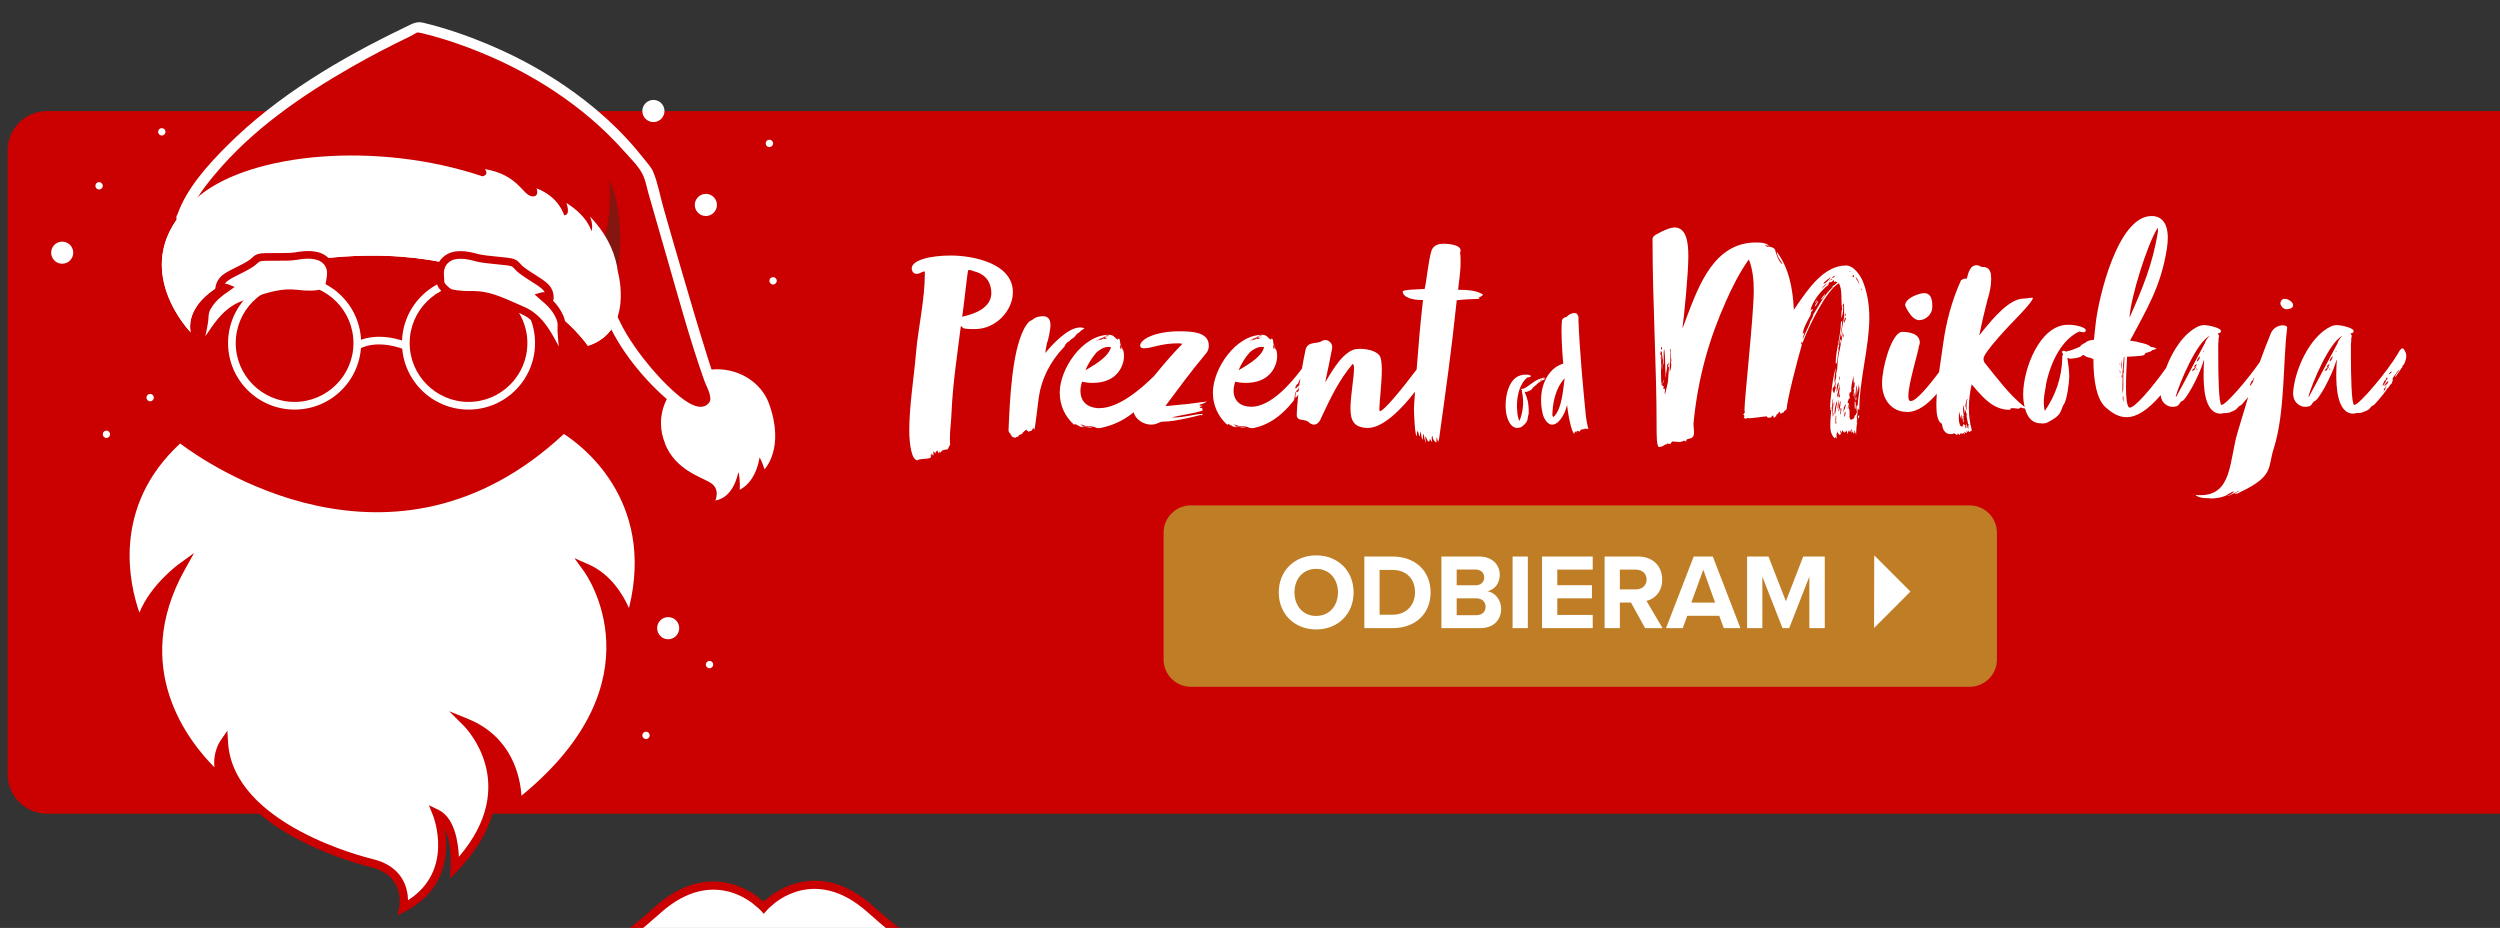
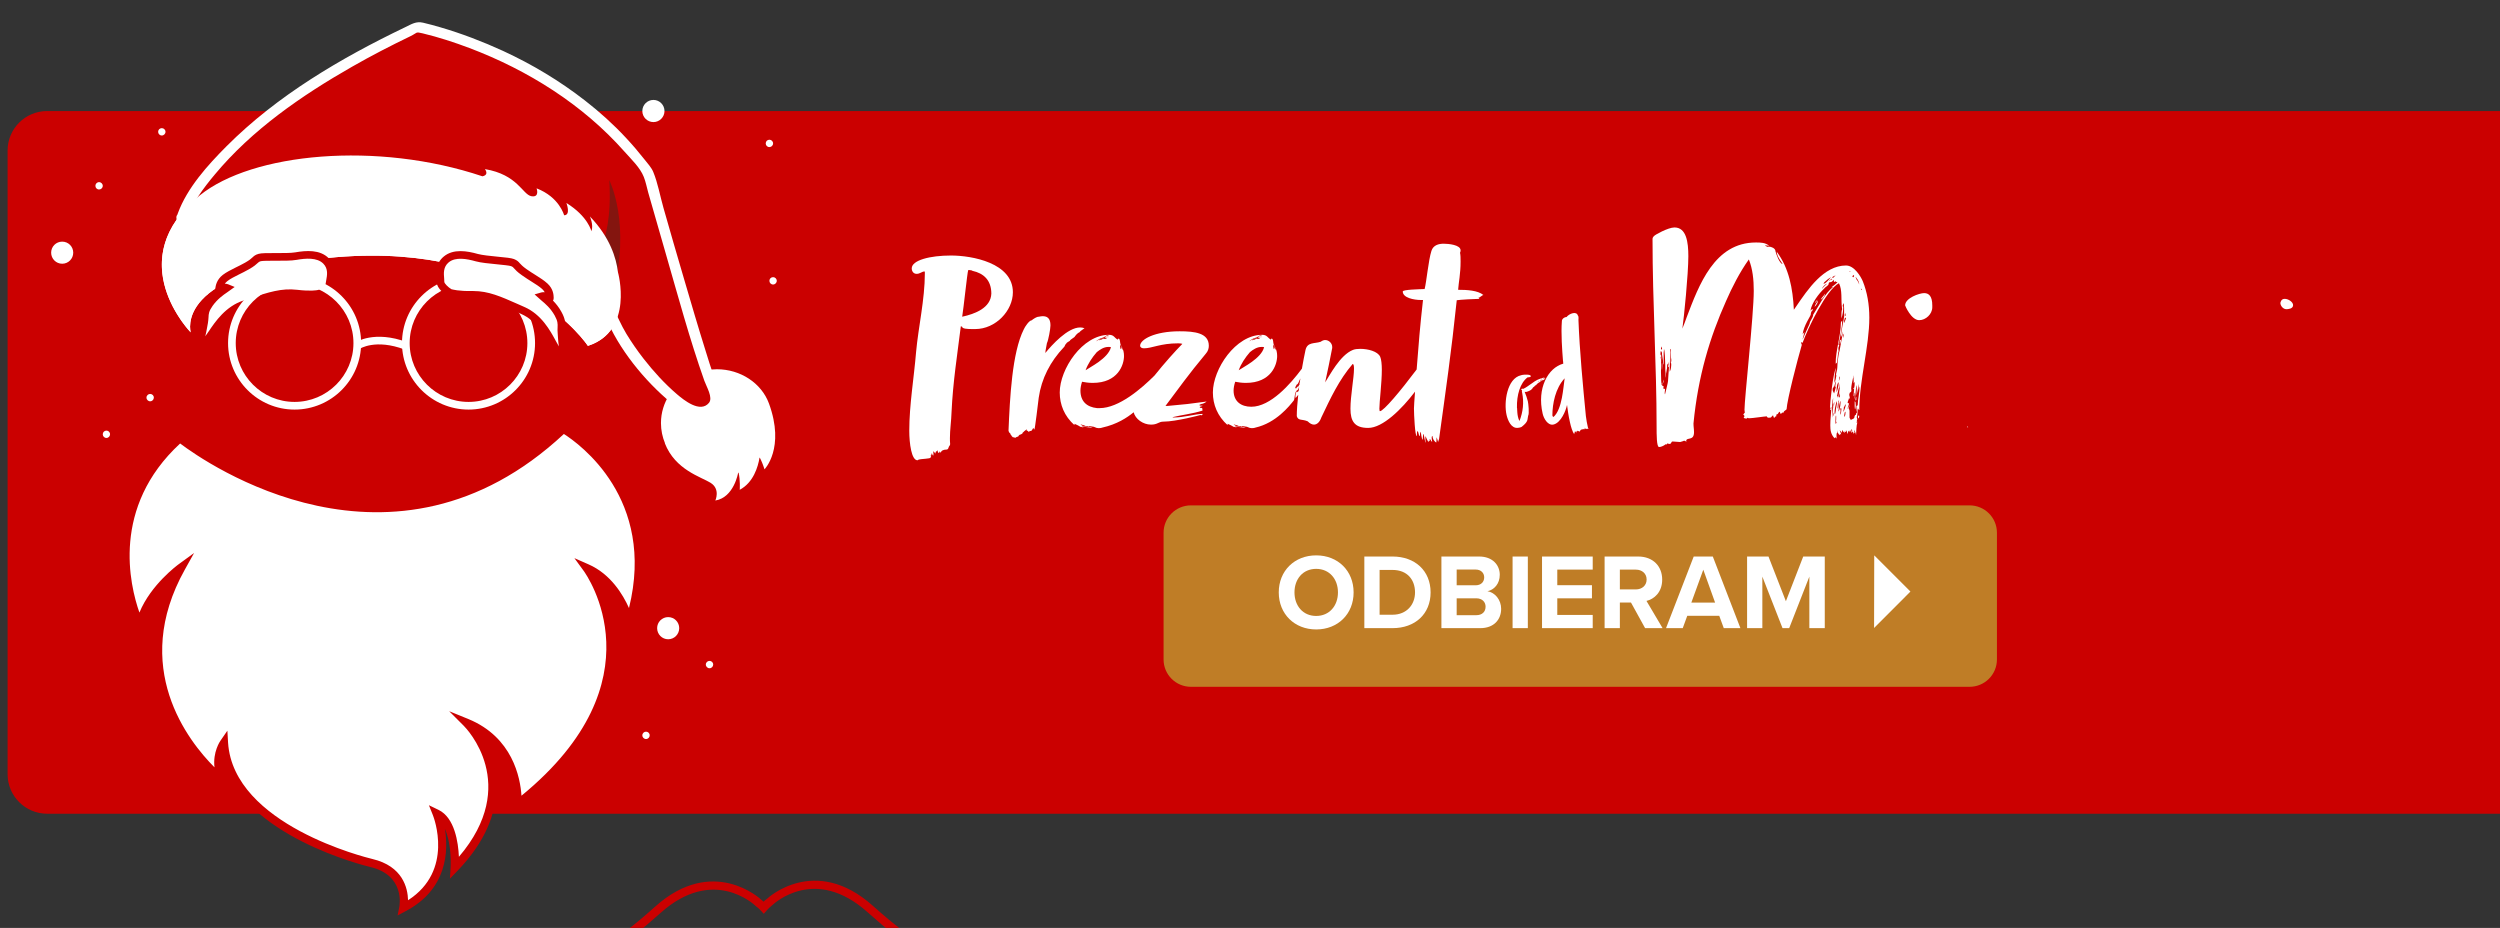
<svg xmlns="http://www.w3.org/2000/svg" xmlns:xlink="http://www.w3.org/1999/xlink" preserveAspectRatio="xMidYMid meet" width="326" height="121" viewBox="0 0 326 121" style="width:100%;height:100%">
  <rect x="0" y="0" width="326" height="121" fill="#333333" stroke="none" />
  <defs>
    <animateTransform repeatCount="indefinite" dur="3.003s" begin="0s" xlink:href="#_R_G_L_6_G" fill="freeze" attributeName="transform" from="0" to="0" type="rotate" additive="sum" keyTimes="0;0.1;0.156;0.211;0.256;0.3;0.333;1" values="0;0;7;-6;4;-2;0;0" keySplines="0.333 0 0.667 1;0.333 0 0.667 1;0.333 0 0.667 1;0.333 0 0.667 1;0.333 0 0.667 1;0.333 0 0.667 1;0 0 0 0" calcMode="spline" />
    <animateTransform repeatCount="indefinite" dur="3.003s" begin="0s" xlink:href="#_R_G_L_6_G" fill="freeze" attributeName="transform" from="-49.814 -61.58" to="-49.814 -61.58" type="translate" additive="sum" keyTimes="0;0.989;1" values="-49.814 -61.58;-49.814 -61.58;-49.814 -61.58" keySplines="0 0 1 1;0 0 0 0" calcMode="spline" />
    <animateMotion repeatCount="indefinite" dur="3.003s" begin="0s" xlink:href="#_R_G_L_1_G" fill="freeze" keyTimes="0;0.389;0.444;0.522;0.544;0.6;0.678;1" path="M65.46 39.79 C65.46,39.79 65.46,39.79 65.46,39.79 C65.46,39.79 65.46,38.19 65.46,38.19 C65.46,38.19 65.46,39.79 65.46,39.79 C65.46,39.79 65.46,39.79 65.46,39.79 C65.46,39.79 65.46,38.19 65.46,38.19 C65.46,38.19 65.46,39.79 65.46,39.79 C65.46,39.79 65.46,39.79 65.46,39.79 " keyPoints="0;0;0.25;0.5;0.5;0.75;1;1" keySplines="0.84 0 0.667 1;0.84 0 0.667 1;0.333 0 0.149 1;0.167 0.167 0.667 0.667;0.84 0 0.667 1;0.333 0 0.149 1;0 0 0 0" calcMode="spline" />
    <animateTransform repeatCount="indefinite" dur="3.003s" begin="0s" xlink:href="#_R_G_L_1_G" fill="freeze" attributeName="transform" from="-65.46 -39.786" to="-65.46 -39.786" type="translate" additive="sum" keyTimes="0;0.989;1" values="-65.46 -39.786;-65.46 -39.786;-65.46 -39.786" keySplines="0 0 1 1;0 0 0 0" calcMode="spline" />
    <animate attributeType="XML" attributeName="opacity" dur="3s" from="0" to="1" xlink:href="#time_group" />
  </defs>
  <g id="_R_G">
    <g id="_R_G_L_7_G">
      <path id="_R_G_L_7_G_D_0_P_0" fill="#cb0000" fill-opacity="1" fill-rule="nonzero" d=" M335.42 106.11 C335.42,106.11 6.15,106.11 6.15,106.11 C3.3,106.11 0.99,103.8 0.99,100.96 C0.99,100.96 0.99,19.63 0.99,19.63 C0.99,16.78 3.3,14.48 6.15,14.48 C6.15,14.48 335.42,14.48 335.42,14.48 C338.27,14.48 340.58,16.78 340.58,19.63 C340.58,19.63 340.58,100.96 340.58,100.96 C340.58,103.8 338.27,106.11 335.42,106.11z " />
      <path id="_R_G_L_7_G_D_1_P_0" fill="#ffffff" fill-opacity="1" fill-rule="nonzero" d=" M23.46 57.12 C23.46,57.12 49.56,78.58 73.45,55.91 C73.45,55.91 87.4,63.82 82.09,81.04 C82.09,81.04 80.7,75.91 76.52,74.08 C76.52,74.08 87.57,89.13 67.48,104.88 C67.48,104.88 68.09,97.22 60.87,94.27 C60.87,94.27 69.3,102.7 59.3,113.14 C59.3,113.14 59.65,107.4 56.95,106.1 C56.95,106.1 60.26,114.36 52.6,118.36 C52.6,118.36 53.56,113.75 48.43,112.53 C43.29,111.32 29.81,106.44 29.2,96.88 C29.2,96.88 27.64,99.14 29.11,101.83 C29.11,101.83 14.5,90.35 23.63,74 C23.63,74 19.2,77.22 18.24,81.48 C18.24,81.48 11.46,67.82 23.46,57.12z " />
      <path id="_R_G_L_7_G_D_2_P_0" fill="#cb0000" fill-opacity="1" fill-rule="nonzero" d=" M51.85 119.37 C51.85,119.37 52.07,118.25 52.07,118.25 C52.1,118.09 52.84,114.14 48.3,113.06 C47.58,112.89 31.74,109.02 29.03,99.13 C28.98,99.83 29.1,100.67 29.59,101.57 C29.59,101.57 30.87,103.9 30.87,103.9 C30.87,103.9 28.78,102.26 28.78,102.26 C28.64,102.15 15.41,91.51 21.9,76.3 C20.67,77.59 19.25,79.47 18.77,81.6 C18.77,81.6 18.44,83.09 18.44,83.09 C18.44,83.09 17.76,81.72 17.76,81.72 C17.68,81.58 10.93,67.57 23.1,56.72 C23.1,56.72 23.45,56.41 23.45,56.41 C23.45,56.41 23.81,56.7 23.81,56.7 C23.98,56.84 35,65.69 49.11,65.69 C56.62,65.69 65,63.19 73.08,55.52 C73.08,55.52 73.37,55.24 73.37,55.24 C73.37,55.24 73.72,55.44 73.72,55.44 C73.86,55.52 87.98,63.76 82.61,81.2 C82.61,81.2 82.06,82.99 82.06,82.99 C82.06,82.99 81.57,81.19 81.57,81.19 C81.56,81.14 80.6,77.76 78.04,75.65 C80.27,80.27 83.95,92.67 67.81,105.31 C67.81,105.31 66.84,106.07 66.84,106.07 C66.84,106.07 66.94,104.84 66.94,104.84 C66.96,104.57 67.32,99.08 62.75,95.89 C64.69,99.11 67.05,105.84 59.69,113.52 C59.69,113.52 58.67,114.58 58.67,114.58 C58.67,114.58 58.76,113.11 58.76,113.11 C58.82,112.05 58.75,109.71 58.02,108.09 C58.48,110.97 58.35,115.97 52.85,118.84 C52.85,118.84 51.85,119.37 51.85,119.37z  M29.65 95.28 C29.65,95.28 29.74,96.84 29.74,96.84 C30.43,107.58 47.81,111.83 48.55,112.01 C52.53,112.95 53.17,115.8 53.21,117.39 C59.23,113.53 56.57,106.6 56.45,106.3 C56.45,106.3 55.93,105 55.93,105 C55.93,105 57.19,105.61 57.19,105.61 C59.29,106.63 59.76,109.84 59.84,111.73 C67.91,102.29 60.8,94.97 60.48,94.65 C60.48,94.65 58.57,92.74 58.57,92.74 C58.57,92.74 61.07,93.76 61.07,93.76 C66.84,96.13 67.85,101.41 68,103.76 C86.27,88.8 76.52,74.99 76.09,74.41 C76.09,74.41 74.9,72.78 74.9,72.78 C74.9,72.78 76.74,73.59 76.74,73.59 C79.63,74.85 81.24,77.54 82.02,79.29 C85.54,65.05 75.57,57.89 73.53,56.59 C51.19,77.42 26.78,60.32 23.49,57.83 C14.49,66.14 16.91,76.27 18.18,79.88 C19.67,76.24 23.15,73.68 23.32,73.56 C23.32,73.56 25.31,72.11 25.31,72.11 C25.31,72.11 24.11,74.26 24.11,74.26 C16.97,87.04 24.55,96.64 27.97,100.06 C27.73,98.08 28.7,96.64 28.76,96.57 C28.76,96.57 29.65,95.28 29.65,95.28z " />
    </g>
    <g id="_R_G_L_6_G" transform=" translate(49.814, 61.58)">
-       <path id="_R_G_L_6_G_D_0_P_0" fill="#ffffff" fill-opacity="1" fill-rule="nonzero" d=" M75.46 62.8 C71.83,63.2 69.41,62.09 63.66,56.95 C56.37,50.43 50.55,56.04 50.55,56.04 C50.24,56.28 49.98,56.52 49.77,56.76 C49.57,56.55 49.35,56.35 49.08,56.14 C49.08,56.14 43.26,50.53 35.97,57.05 C30.22,62.19 27.8,63.3 24.17,62.9 C24.17,62.9 26.99,69.86 36.37,67.64 C36.37,67.64 34.15,68.85 32.34,68.85 C30.52,68.85 40.41,72.08 49.69,62.3 C49.69,62.3 49.75,62.22 49.85,62.07 C49.91,62.15 49.94,62.19 49.94,62.19 C59.22,71.98 69.11,68.75 67.29,68.75 C65.47,68.75 63.26,67.54 63.26,67.54 C72.64,69.76 75.46,62.8 75.46,62.8z " />
      <path id="_R_G_L_6_G_D_1_P_0" fill="#cb0000" fill-opacity="1" fill-rule="nonzero" d=" M35 69.9 C33.35,69.9 32.24,69.63 31.93,69.46 C31.6,69.27 31.54,68.98 31.6,68.77 C31.61,68.7 31.64,68.63 31.69,68.56 C25.73,67.98 23.69,63.17 23.66,63.11 C23.66,63.11 23.32,62.26 23.32,62.26 C23.32,62.26 24.23,62.36 24.23,62.36 C27.5,62.73 29.72,61.92 35.61,56.65 C43.19,49.86 49.4,55.69 49.46,55.75 C49.56,55.83 49.66,55.91 49.76,56 C49.9,55.86 50.05,55.73 50.22,55.61 C50.23,55.59 56.44,49.76 64.02,56.55 C69.91,61.81 72.12,62.62 75.4,62.26 C75.4,62.26 76.31,62.16 76.31,62.16 C76.31,62.16 75.96,63 75.96,63 C75.94,63.07 73.9,67.88 67.94,68.46 C67.99,68.53 68.01,68.6 68.03,68.66 C68.09,68.88 68.03,69.17 67.69,69.36 C66.75,69.88 58.16,71.38 49.86,62.9 C44.22,68.71 38.44,69.9 35,69.9z  M40.19 66.18 C40.19,66.18 36.63,68.12 36.63,68.12 C36.58,68.15 35.92,68.5 35.03,68.83 C38.23,68.8 43.87,67.64 49.29,61.93 C49.29,61.93 49.32,61.89 49.4,61.77 C49.4,61.77 49.84,61.11 49.84,61.11 C49.84,61.11 50.36,61.86 50.36,61.86 C55.77,67.55 61.41,68.71 64.61,68.73 C63.71,68.4 63.05,68.05 63,68.02 C63,68.02 59.44,66.08 59.44,66.08 C59.44,66.08 63.38,67.01 63.38,67.01 C70.34,68.66 73.46,65.1 74.52,63.41 C71.15,63.5 68.52,62.03 63.3,57.36 C56.48,51.26 51.15,56.22 50.92,56.43 C50.61,56.68 50.38,56.89 50.18,57.12 C50.18,57.12 49.78,57.58 49.78,57.58 C49.78,57.58 49.37,57.13 49.37,57.13 C49.19,56.94 48.98,56.75 48.75,56.58 C48.48,56.32 43.15,51.36 36.33,57.46 C31.11,62.13 28.46,63.6 25.11,63.51 C26.16,65.2 29.29,68.75 36.25,67.11 C36.25,67.11 40.19,66.18 40.19,66.18z " />
    </g>
    <g id="_R_G_L_5_G">
      <path id="_R_G_L_5_G_D_0_P_0" fill="#ffffff" fill-opacity="1" fill-rule="nonzero" d=" M100.27 52.61 C99.3,49.97 96.57,48.15 93.48,48.15 C93.01,48.15 92.55,48.2 92.1,48.28 C89.83,41.39 84.51,22.54 84.51,22.54 C73.52,7.24 54.49,3.51 54.49,3.51 C32.37,13.85 25.87,23.81 24.21,27.2 C16.86,35.15 24.87,43.34 24.87,43.34 C24.87,43.34 22.41,35.29 43.9,33.53 C67.83,31.56 76.66,45.1 76.66,45.1 C78.46,44.52 79.54,43.44 80.16,42.21 C82.12,45.94 85,49.36 87.3,51.45 C86.6,52.53 86.19,53.8 86.19,55.17 C86.19,56.1 86.38,56.99 86.72,57.81 C86.72,57.81 86.69,57.79 86.69,57.79 C88.06,61.3 91.42,62.17 92.69,62.98 C93.96,63.8 93.28,65.27 93.28,65.27 C95.72,64.86 96.25,61.66 96.25,61.66 C96.25,61.66 96.25,61.66 96.25,61.66 C96.27,61.65 96.29,61.64 96.31,61.63 C96.55,62.62 96.46,63.87 96.46,63.87 C98.25,62.92 98.84,60.88 99.04,59.7 C99.05,59.69 99.06,59.68 99.07,59.67 C99.28,60.06 99.49,60.56 99.69,61.2 C99.69,61.2 102.41,58.45 100.27,52.61z " />
      <path id="_R_G_L_5_G_D_1_P_0" fill="#cb0000" fill-opacity="1" fill-rule="nonzero" d=" M23.69 28.42 C23.69,28.42 27.22,16.26 54.49,3.51 C54.49,3.51 73.52,7.24 84.51,22.54 C84.51,22.54 91.77,48.24 92.94,50.59 C94.12,52.95 92.36,53.93 90.39,53.54 C88.43,53.14 81.96,46.87 79.21,40.2 C79.21,40.2 55.08,13.91 23.69,28.42z " />
      <path id="_R_G_L_5_G_D_2_P_0" fill="#ffffff" fill-opacity="1" fill-rule="nonzero" d=" M24.35 28.61 C24.91,26.69 26.59,24.45 27.99,22.78 C32.86,16.92 39.34,12.45 45.91,8.7 C48.39,7.28 50.93,5.97 53.5,4.73 C54.48,4.26 54.13,4.11 55.12,4.35 C57.19,4.85 59.22,5.51 61.21,6.26 C68.84,9.15 76.01,13.64 81.44,19.78 C82.31,20.76 83.47,21.85 83.95,23.07 C84.2,23.7 84.34,24.42 84.52,25.08 C85.28,27.73 86.04,30.38 86.8,33.02 C88.41,38.58 89.92,44.21 91.85,49.66 C92.13,50.44 93,51.86 92.45,52.53 C91.31,53.92 89.15,52.15 88.28,51.41 C86.67,50.03 85.22,48.44 83.92,46.77 C83.11,45.73 82.36,44.65 81.68,43.53 C80.99,42.4 80.51,41.18 79.87,40.03 C79.46,39.29 78.69,38.7 78.07,38.12 C76.56,36.72 74.96,35.41 73.3,34.18 C60.99,25.01 45.29,20.79 30.28,25.21 C27.91,25.91 25.6,26.81 23.35,27.84 C22.56,28.2 23.24,29.37 24.03,29.01 C32.96,24.93 42.85,23.64 52.46,25.81 C59.37,27.37 65.86,30.52 71.62,34.63 C73.48,35.95 75.26,37.38 76.94,38.92 C77.72,39.64 78.54,40.27 78.93,41.25 C80.64,45.48 84.03,49.64 87.53,52.54 C88.55,53.39 89.63,54.23 91,54.29 C92.64,54.36 94.18,53.4 93.97,51.61 C93.86,50.66 93.38,49.94 93.08,49.07 C92.7,47.98 92.36,46.88 92.02,45.78 C91.04,42.66 90.12,39.52 89.2,36.38 C88.29,33.3 87.4,30.21 86.52,27.12 C86.08,25.59 85.79,23.88 85.18,22.41 C84.94,21.84 84.46,21.32 84.08,20.84 C83.31,19.86 82.5,18.91 81.65,18 C80,16.22 78.19,14.59 76.27,13.1 C72.98,10.54 69.39,8.39 65.6,6.64 C62.94,5.42 60.2,4.37 57.39,3.55 C56.66,3.34 55.91,3.13 55.17,2.96 C54.26,2.75 53.7,3.13 52.81,3.56 C44.44,7.58 36.13,12.46 29.53,19.08 C27.08,21.54 24.41,24.49 23.19,27.82 C23.14,27.96 23.08,28.1 23.04,28.25 C22.79,29.09 24.1,29.44 24.35,28.61z " />
      <path id="_R_G_L_5_G_D_3_P_0" fill="#84150f" fill-opacity="1" fill-rule="nonzero" d=" M76.51 35.08 C76.51,35.08 80.04,32.83 79.45,23.49 C79.45,23.49 82.4,29.2 79.84,38.54 C79.84,38.54 76.51,35.08 76.51,35.08z " />
      <path id="_R_G_L_5_G_D_4_P_0" fill="#ffffff" fill-opacity="1" fill-rule="nonzero" d=" M80.58 35.49 C80.58,35.49 80.58,35.49 80.58,35.48 C80.36,33.66 79.55,30.95 76.92,28.22 C76.92,28.22 77.43,29.34 77.12,30.16 C77.12,30.16 76.69,28.22 73.86,26.47 C73.86,26.47 74.47,28.07 73.56,28.07 C73.56,28.07 72.95,25.7 69.97,24.56 C69.97,24.56 70.42,25.8 69.27,25.58 C68.13,25.35 67.51,22.77 63.23,22.05 C63.23,22.05 63.84,22.79 62.91,22.99 C49.17,18.38 32.89,19.93 26.05,25.48 C15.65,33.92 24.87,43.34 24.87,43.34 C24.87,43.34 22.41,35.29 43.9,33.53 C67.83,31.56 76.66,45.1 76.66,45.1 C82.74,43.14 80.58,35.49 80.58,35.49z " />
    </g>
    <g id="_R_G_L_4_G">
-       <path id="_R_G_L_4_G_D_0_P_0" fill="#ffffff" fill-opacity="1" fill-rule="nonzero" d=" M93.49 26.72 C93.49,27.52 92.84,28.17 92.04,28.17 C91.25,28.17 90.6,27.52 90.6,26.72 C90.6,25.93 91.25,25.28 92.04,25.28 C92.84,25.28 93.49,25.93 93.49,26.72z " />
      <path id="_R_G_L_4_G_D_1_P_0" fill="#ffffff" fill-opacity="1" fill-rule="nonzero" d=" M101.29 36.62 C101.29,36.88 101.07,37.1 100.81,37.1 C100.54,37.1 100.33,36.88 100.33,36.62 C100.33,36.35 100.54,36.14 100.81,36.14 C101.07,36.14 101.29,36.35 101.29,36.62z " />
      <path id="_R_G_L_4_G_D_2_P_0" fill="#ffffff" fill-opacity="1" fill-rule="nonzero" d=" M93 86.66 C93,86.92 92.79,87.14 92.52,87.14 C92.26,87.14 92.04,86.92 92.04,86.66 C92.04,86.39 92.26,86.18 92.52,86.18 C92.79,86.18 93,86.39 93,86.66z " />
      <path id="_R_G_L_4_G_D_3_P_0" fill="#ffffff" fill-opacity="1" fill-rule="nonzero" d=" M84.72 95.89 C84.72,96.15 84.51,96.37 84.24,96.37 C83.98,96.37 83.76,96.15 83.76,95.89 C83.76,95.62 83.98,95.41 84.24,95.41 C84.51,95.41 84.72,95.62 84.72,95.89z " />
      <path id="_R_G_L_4_G_D_4_P_0" fill="#ffffff" fill-opacity="1" fill-rule="nonzero" d=" M100.81 18.7 C100.81,18.97 100.59,19.18 100.33,19.18 C100.06,19.18 99.85,18.97 99.85,18.7 C99.85,18.43 100.06,18.22 100.33,18.22 C100.59,18.22 100.81,18.43 100.81,18.7z " />
      <path id="_R_G_L_4_G_D_5_P_0" fill="#ffffff" fill-opacity="1" fill-rule="nonzero" d=" M13.4 24.23 C13.4,24.5 13.18,24.71 12.92,24.71 C12.65,24.71 12.44,24.5 12.44,24.23 C12.44,23.97 12.65,23.75 12.92,23.75 C13.18,23.75 13.4,23.97 13.4,24.23z " />
      <path id="_R_G_L_4_G_D_6_P_0" fill="#ffffff" fill-opacity="1" fill-rule="nonzero" d=" M21.58 17.19 C21.58,17.45 21.36,17.67 21.1,17.67 C20.83,17.67 20.62,17.45 20.62,17.19 C20.62,16.92 20.83,16.71 21.1,16.71 C21.36,16.71 21.58,16.92 21.58,17.19z " />
      <path id="_R_G_L_4_G_D_7_P_0" fill="#ffffff" fill-opacity="1" fill-rule="nonzero" d=" M14.35 56.63 C14.35,56.89 14.14,57.11 13.88,57.11 C13.61,57.11 13.4,56.89 13.4,56.63 C13.4,56.36 13.61,56.15 13.88,56.15 C14.14,56.15 14.35,56.36 14.35,56.63z " />
      <path id="_R_G_L_4_G_D_8_P_0" fill="#ffffff" fill-opacity="1" fill-rule="nonzero" d=" M20.06 51.85 C20.06,52.11 19.85,52.33 19.58,52.33 C19.32,52.33 19.1,52.11 19.1,51.85 C19.1,51.58 19.32,51.37 19.58,51.37 C19.85,51.37 20.06,51.58 20.06,51.85z " />
      <path id="_R_G_L_4_G_D_9_P_0" fill="#ffffff" fill-opacity="1" fill-rule="nonzero" d=" M9.55 32.95 C9.55,33.74 8.91,34.39 8.11,34.39 C7.31,34.39 6.67,33.74 6.67,32.95 C6.67,32.15 7.31,31.51 8.11,31.51 C8.91,31.51 9.55,32.15 9.55,32.95z " />
      <path id="_R_G_L_4_G_D_10_P_0" fill="#ffffff" fill-opacity="1" fill-rule="nonzero" d=" M86.65 14.48 C86.65,15.27 86,15.92 85.21,15.92 C84.41,15.92 83.76,15.27 83.76,14.48 C83.76,13.68 84.41,13.03 85.21,13.03 C86,13.03 86.65,13.68 86.65,14.48z " />
      <path id="_R_G_L_4_G_D_11_P_0" fill="#ffffff" fill-opacity="1" fill-rule="nonzero" d=" M88.57 81.91 C88.57,82.71 87.93,83.36 87.13,83.36 C86.33,83.36 85.69,82.71 85.69,81.91 C85.69,81.12 86.33,80.47 87.13,80.47 C87.93,80.47 88.57,81.12 88.57,81.91z " />
    </g>
    <g id="_R_G_L_3_G">
      <path id="_R_G_L_3_G_D_0_P_0" fill="#bf7d26" fill-opacity="1" fill-rule="nonzero" d=" M256.83 89.56 C256.83,89.56 155.3,89.56 155.3,89.56 C153.33,89.56 151.73,87.97 151.73,85.99 C151.73,85.99 151.73,69.47 151.73,69.47 C151.73,67.49 153.33,65.9 155.3,65.9 C155.3,65.9 256.83,65.9 256.83,65.9 C258.8,65.9 260.4,67.49 260.4,69.47 C260.4,69.47 260.4,85.99 260.4,85.99 C260.4,87.97 258.8,89.56 256.83,89.56z " />
      <path id="_R_G_L_3_G_D_1_P_0" fill="#ffffff" fill-opacity="1" fill-rule="nonzero" d=" M171.63 72.42 C174.46,72.42 176.51,74.43 176.51,77.25 C176.51,80.07 174.46,82.08 171.63,82.08 C168.81,82.08 166.75,80.07 166.75,77.25 C166.75,74.43 168.81,72.42 171.63,72.42z  M171.63 74.18 C169.9,74.18 168.8,75.5 168.8,77.25 C168.8,78.99 169.9,80.32 171.63,80.32 C173.35,80.32 174.47,78.99 174.47,77.25 C174.47,75.5 173.35,74.18 171.63,74.18z " />
      <path id="_R_G_L_3_G_D_2_P_0" fill="#ffffff" fill-opacity="1" fill-rule="nonzero" d=" M177.91 81.91 C177.91,81.91 177.91,72.57 177.91,72.57 C177.91,72.57 181.59,72.57 181.59,72.57 C184.52,72.57 186.55,74.43 186.55,77.25 C186.55,80.07 184.52,81.91 181.59,81.91 C181.59,81.91 177.91,81.91 177.91,81.91z  M179.9 80.16 C179.9,80.16 181.59,80.16 181.59,80.16 C183.44,80.16 184.52,78.83 184.52,77.25 C184.52,75.6 183.51,74.32 181.59,74.32 C181.59,74.32 179.9,74.32 179.9,74.32 C179.9,74.32 179.9,80.16 179.9,80.16z " />
      <path id="_R_G_L_3_G_D_3_P_0" fill="#ffffff" fill-opacity="1" fill-rule="nonzero" d=" M187.96 81.91 C187.96,81.91 187.96,72.57 187.96,72.57 C187.96,72.57 192.88,72.57 192.88,72.57 C194.66,72.57 195.57,73.71 195.57,74.95 C195.57,76.13 194.84,76.91 193.96,77.1 C194.95,77.25 195.75,78.22 195.75,79.39 C195.75,80.79 194.81,81.91 193.03,81.91 C193.03,81.91 187.96,81.91 187.96,81.91z  M189.95 76.32 C189.95,76.32 192.44,76.32 192.44,76.32 C193.11,76.32 193.54,75.89 193.54,75.29 C193.54,74.71 193.11,74.27 192.44,74.27 C192.44,74.27 189.95,74.27 189.95,74.27 C189.95,74.27 189.95,76.32 189.95,76.32z  M189.95 80.22 C189.95,80.22 192.51,80.22 192.51,80.22 C193.27,80.22 193.72,79.78 193.72,79.11 C193.72,78.52 193.3,78.02 192.51,78.02 C192.51,78.02 189.95,78.02 189.95,78.02 C189.95,78.02 189.95,80.22 189.95,80.22z " />
      <path id="_R_G_L_3_G_D_4_P_0" fill="#ffffff" fill-opacity="1" fill-rule="nonzero" d=" M197.24 72.57 C197.24,72.57 199.23,72.57 199.23,72.57 C199.23,72.57 199.23,81.91 199.23,81.91 C199.23,81.91 197.24,81.91 197.24,81.91 C197.24,81.91 197.24,72.57 197.24,72.57z " />
      <path id="_R_G_L_3_G_D_5_P_0" fill="#ffffff" fill-opacity="1" fill-rule="nonzero" d=" M201.08 81.91 C201.08,81.91 201.08,72.57 201.08,72.57 C201.08,72.57 207.69,72.57 207.69,72.57 C207.69,72.57 207.69,74.28 207.69,74.28 C207.69,74.28 203.07,74.28 203.07,74.28 C203.07,74.28 203.07,76.31 203.07,76.31 C203.07,76.31 207.59,76.31 207.59,76.31 C207.59,76.31 207.59,78.02 207.59,78.02 C207.59,78.02 203.07,78.02 203.07,78.02 C203.07,78.02 203.07,80.19 203.07,80.19 C203.07,80.19 207.69,80.19 207.69,80.19 C207.69,80.19 207.69,81.91 207.69,81.91 C207.69,81.91 201.08,81.91 201.08,81.91z " />
      <path id="_R_G_L_3_G_D_6_P_0" fill="#ffffff" fill-opacity="1" fill-rule="nonzero" d=" M214.52 81.91 C214.52,81.91 212.68,78.57 212.68,78.57 C212.68,78.57 211.23,78.57 211.23,78.57 C211.23,78.57 211.23,81.91 211.23,81.91 C211.23,81.91 209.24,81.91 209.24,81.91 C209.24,81.91 209.24,72.57 209.24,72.57 C209.24,72.57 213.61,72.57 213.61,72.57 C215.56,72.57 216.75,73.84 216.75,75.58 C216.75,77.23 215.71,78.12 214.7,78.36 C214.7,78.36 216.8,81.91 216.8,81.91 C216.8,81.91 214.52,81.91 214.52,81.91z  M213.32 74.28 C213.32,74.28 211.23,74.28 211.23,74.28 C211.23,74.28 211.23,76.86 211.23,76.86 C211.23,76.86 213.32,76.86 213.32,76.86 C214.11,76.86 214.72,76.35 214.72,75.57 C214.72,74.78 214.11,74.28 213.32,74.28z " />
      <path id="_R_G_L_3_G_D_7_P_0" fill="#ffffff" fill-opacity="1" fill-rule="nonzero" d=" M224.78 81.91 C224.78,81.91 224.19,80.3 224.19,80.3 C224.19,80.3 220.02,80.3 220.02,80.3 C220.02,80.3 219.43,81.91 219.43,81.91 C219.43,81.91 217.25,81.91 217.25,81.91 C217.25,81.91 220.86,72.57 220.86,72.57 C220.86,72.57 223.35,72.57 223.35,72.57 C223.35,72.57 226.95,81.91 226.95,81.91 C226.95,81.91 224.78,81.91 224.78,81.91z  M222.11 74.29 C222.11,74.29 220.55,78.58 220.55,78.58 C220.55,78.58 223.65,78.58 223.65,78.58 C223.65,78.58 222.11,74.29 222.11,74.29z " />
      <path id="_R_G_L_3_G_D_8_P_0" fill="#ffffff" fill-opacity="1" fill-rule="nonzero" d=" M235.94 81.91 C235.94,81.91 235.94,75.19 235.94,75.19 C235.94,75.19 233.31,81.91 233.31,81.91 C233.31,81.91 232.44,81.91 232.44,81.91 C232.44,81.91 229.81,75.19 229.81,75.19 C229.81,75.19 229.81,81.91 229.81,81.91 C229.81,81.91 227.82,81.91 227.82,81.91 C227.82,81.91 227.82,72.57 227.82,72.57 C227.82,72.57 230.61,72.57 230.61,72.57 C230.61,72.57 232.88,78.4 232.88,78.4 C232.88,78.4 235.14,72.57 235.14,72.57 C235.14,72.57 237.95,72.57 237.95,72.57 C237.95,72.57 237.95,81.91 237.95,81.91 C237.95,81.91 235.94,81.91 235.94,81.91z " />
      <path id="_R_G_L_3_G_D_9_P_0" fill="#ffffff" fill-opacity="1" fill-rule="nonzero" d=" M244.4 72.42 C244.4,72.42 249.12,77.14 249.12,77.14 C249.12,77.14 244.38,81.89 244.38,81.89 " />
    </g>
    <g id="_R_G_L_2_G">
      <path id="_R_G_L_2_G_D_0_P_0" fill="#ffffff" fill-opacity="1" fill-rule="nonzero" d=" M41.67 38.28 C41.67,38.28 42.89,37.69 42.97,37.02 C43.04,36.36 43.53,35.06 42.51,34.03 C41.5,32.99 39.75,33.19 38.56,33.4 C37.38,33.61 34.51,33.4 33.86,33.58 C33.22,33.76 33.44,33.99 32.23,34.67 C31.03,35.35 30.1,35.68 29.36,36.24 C28.63,36.8 28.6,37.5 28.57,37.72 C28.53,37.94 29.13,37.36 29.58,37.54 C29.1,37.89 28.11,38.46 27.31,39.6 C26.51,40.74 26.78,41.15 26.61,42.05 C26.44,42.95 26.36,43.67 26.14,44.17 C25.92,44.67 26.01,45.47 26.9,44.48 C27.79,43.5 29.07,40.58 31.92,39.66 C34.76,38.73 36.53,38.03 38.69,38.29 C40.84,38.54 41.67,38.28 41.67,38.28z " />
      <path id="_R_G_L_2_G_D_1_P_0" fill="#cb0000" fill-opacity="1" fill-rule="nonzero" d=" M26.24 45.46 C26.12,45.46 26,45.42 25.88,45.34 C25.45,45.07 25.47,44.43 25.68,43.96 C25.82,43.64 25.91,43.17 26.01,42.57 C26.01,42.57 26.12,41.96 26.12,41.96 C26.17,41.72 26.18,41.52 26.19,41.34 C26.22,40.8 26.25,40.24 26.9,39.31 C27.28,38.78 27.7,38.35 28.09,38.02 C28.09,38.02 28.03,37.98 28.03,37.98 C28.03,37.98 28.07,37.64 28.07,37.64 C28.12,37.28 28.23,36.48 29.06,35.84 C29.54,35.48 30.08,35.21 30.7,34.9 C31.09,34.71 31.52,34.5 31.98,34.24 C32.54,33.92 32.75,33.73 32.92,33.57 C33.11,33.39 33.29,33.22 33.73,33.1 C34.09,33 34.8,33 35.91,33 C36.85,33 37.91,33.01 38.48,32.91 C39.93,32.66 41.73,32.52 42.87,33.68 C43.9,34.73 43.66,35.99 43.52,36.74 C43.5,36.87 43.47,36.98 43.46,37.08 C43.36,37.97 42.13,38.61 41.89,38.73 C41.89,38.73 41.82,38.76 41.82,38.76 C41.72,38.79 40.83,39.04 38.63,38.78 C36.82,38.57 35.28,39.07 32.96,39.84 C32.96,39.84 32.07,40.13 32.07,40.13 C30.07,40.78 28.89,42.51 28.04,43.78 C27.75,44.2 27.51,44.56 27.27,44.82 C27.11,45 26.7,45.46 26.24,45.46z  M29.39 37 C29.51,37 29.64,37.03 29.77,37.08 C29.77,37.08 30.6,37.42 30.6,37.42 C30.6,37.42 29.61,38.13 29.61,38.13 C29.11,38.47 28.35,39 27.72,39.89 C27.23,40.58 27.21,40.92 27.19,41.39 C27.17,41.62 27.16,41.86 27.11,42.14 C27.11,42.14 27,42.74 27,42.74 C26.92,43.15 26.86,43.52 26.77,43.85 C26.9,43.67 27.05,43.45 27.21,43.22 C28.09,41.91 29.43,39.94 31.76,39.18 C31.76,39.18 32.65,38.89 32.65,38.89 C35.01,38.11 36.71,37.55 38.75,37.79 C40.5,38 41.33,37.85 41.49,37.81 C41.94,37.58 42.44,37.18 42.47,36.97 C42.48,36.85 42.51,36.71 42.54,36.55 C42.66,35.88 42.82,35.05 42.16,34.38 C41.34,33.55 39.86,33.68 38.65,33.89 C37.99,34.01 36.93,34 35.91,34 C35.13,34 34.25,34 34,34.06 C33.8,34.12 33.76,34.15 33.6,34.3 C33.42,34.47 33.14,34.73 32.47,35.11 C31.99,35.38 31.55,35.6 31.14,35.8 C30.57,36.09 30.07,36.33 29.67,36.64 C29.51,36.76 29.4,36.88 29.31,37.01 C29.34,37.01 29.36,37 29.39,37z " />
      <path id="_R_G_L_2_G_D_2_P_0" fill="#ffffff" fill-opacity="1" fill-rule="nonzero" d=" M38.41 53.41 C33.63,53.41 29.74,49.52 29.74,44.74 C29.74,39.95 33.63,36.06 38.41,36.06 C43.2,36.06 47.09,39.95 47.09,44.74 C47.09,49.52 43.2,53.41 38.41,53.41z  M38.41 37.06 C34.18,37.06 30.74,40.5 30.74,44.74 C30.74,48.97 34.18,52.41 38.41,52.41 C42.64,52.41 46.09,48.97 46.09,44.74 C46.09,40.5 42.64,37.06 38.41,37.06z " />
      <path id="_R_G_L_2_G_D_3_P_0" fill="#ffffff" fill-opacity="1" fill-rule="nonzero" d=" M61.1 53.41 C56.32,53.41 52.42,49.52 52.42,44.74 C52.42,39.95 56.32,36.06 61.1,36.06 C65.88,36.06 69.77,39.95 69.77,44.74 C69.77,49.52 65.88,53.41 61.1,53.41z  M61.1 37.06 C56.87,37.06 53.42,40.5 53.42,44.74 C53.42,48.97 56.87,52.41 61.1,52.41 C65.33,52.41 68.77,48.97 68.77,44.74 C68.77,40.5 65.33,37.06 61.1,37.06z " />
      <path id="_R_G_L_2_G_D_4_P_0" fill="#ffffff" fill-opacity="1" fill-rule="nonzero" d=" M52.75 45.57 C48.96,44.15 46.94,45.46 46.86,45.51 C46.86,45.51 46.29,44.69 46.29,44.69 C46.39,44.62 48.79,43.02 53.1,44.63 C53.1,44.63 52.75,45.57 52.75,45.57z " />
    </g>
    <g id="_R_G_L_1_G">
      <path id="_R_G_L_1_G_D_0_P_0" fill="#ffffff" fill-opacity="1" fill-rule="nonzero" d=" M58.61 38.15 C58.61,38.15 57.46,37.43 57.44,36.77 C57.43,36.1 57.08,34.76 58.19,33.83 C59.31,32.9 61.03,33.28 62.19,33.6 C63.35,33.92 66.22,34.01 66.84,34.25 C67.47,34.49 67.23,34.7 68.36,35.5 C69.49,36.3 70.38,36.72 71.06,37.34 C71.73,37.97 71.69,38.67 71.7,38.89 C71.71,39.11 71.18,38.48 70.71,38.62 C71.15,39.01 72.08,39.68 72.76,40.89 C73.44,42.1 73.13,42.48 73.21,43.4 C73.29,44.31 73.31,45.03 73.48,45.55 C73.65,46.07 73.47,46.86 72.68,45.79 C71.9,44.73 70.92,41.69 68.18,40.49 C65.44,39.28 63.74,38.41 61.58,38.45 C59.41,38.49 58.61,38.15 58.61,38.15z " />
      <path id="_R_G_L_1_G_D_1_P_0" fill="#cb0000" fill-opacity="1" fill-rule="nonzero" d=" M73.31 46.83 C72.82,46.83 72.43,46.29 72.28,46.09 C72.07,45.8 71.87,45.42 71.62,44.98 C70.9,43.63 69.9,41.79 67.98,40.95 C67.98,40.95 67.11,40.56 67.11,40.56 C64.88,39.57 63.42,38.91 61.59,38.95 C59.37,38.99 58.5,38.64 58.41,38.6 C58.41,38.6 58.35,38.57 58.35,38.57 C58.12,38.43 56.96,37.67 56.94,36.78 C56.94,36.67 56.93,36.56 56.92,36.43 C56.85,35.66 56.74,34.39 57.87,33.45 C59.12,32.41 60.91,32.72 62.32,33.12 C62.88,33.27 63.94,33.38 64.87,33.47 C65.98,33.57 66.68,33.65 67.02,33.78 C67.45,33.95 67.61,34.13 67.78,34.33 C67.94,34.5 68.13,34.72 68.65,35.09 C69.09,35.4 69.49,35.65 69.86,35.88 C70.45,36.25 70.95,36.57 71.4,36.98 C72.17,37.69 72.19,38.5 72.2,38.81 C72.21,38.97 72.18,39.1 72.11,39.2 C72.48,39.58 72.87,40.05 73.2,40.65 C73.75,41.63 73.73,42.19 73.71,42.73 C73.7,42.92 73.69,43.11 73.71,43.35 C73.71,43.35 73.76,43.97 73.76,43.97 C73.81,44.58 73.84,45.06 73.95,45.4 C74.11,45.88 74.07,46.51 73.62,46.75 C73.51,46.8 73.41,46.83 73.31,46.83z  M61.72 37.95 C63.7,37.95 65.31,38.67 67.52,39.65 C67.52,39.65 68.38,40.03 68.38,40.03 C70.62,41.01 71.75,43.11 72.5,44.5 C72.64,44.75 72.76,44.98 72.88,45.17 C72.82,44.83 72.79,44.46 72.76,44.04 C72.76,44.04 72.72,43.44 72.72,43.44 C72.69,43.15 72.7,42.91 72.71,42.69 C72.73,42.22 72.74,41.88 72.33,41.14 C71.79,40.18 71.09,39.59 70.62,39.2 C70.62,39.2 69.71,38.39 69.71,38.39 C69.71,38.39 70.57,38.14 70.57,38.14 C70.73,38.09 70.88,38.09 71.03,38.11 C70.96,37.98 70.86,37.84 70.72,37.71 C70.34,37.36 69.87,37.07 69.33,36.73 C68.95,36.49 68.53,36.23 68.07,35.9 C67.45,35.47 67.2,35.18 67.03,34.99 C66.89,34.83 66.86,34.79 66.66,34.71 C66.42,34.62 65.55,34.54 64.77,34.46 C63.75,34.36 62.7,34.26 62.05,34.08 C60.87,33.75 59.41,33.47 58.51,34.21 C57.78,34.82 57.86,35.66 57.92,36.34 C57.93,36.5 57.94,36.64 57.94,36.76 C57.95,36.97 58.41,37.42 58.83,37.7 C58.99,37.75 59.8,37.98 61.57,37.95 C61.62,37.95 61.67,37.95 61.72,37.95z " />
    </g>
    <g id="_R_G_L_0_G">
      <path id="_R_G_L_0_G_D_0_P_0" fill="#ffffff" fill-opacity="1" fill-rule="nonzero" d=" M124.01 33.32 C121.27,33.32 118.89,33.93 118.89,35 C118.89,35.36 119.11,35.71 119.53,35.71 C119.96,35.71 120.17,35.43 120.56,35.39 C120.6,35.43 120.6,35.5 120.6,35.64 C120.6,39.04 119.75,42.69 119.46,45.88 C119.18,49.28 118.57,52.83 118.57,56.16 C118.57,57.84 118.86,60.02 119.64,60.02 C119.71,60.02 119.71,59.95 119.75,59.95 C120.14,59.81 121.35,59.84 121.35,59.66 C121.35,59.63 121.38,59.52 121.42,59.49 C121.42,59.41 121.35,59.41 121.35,59.31 C121.38,59.31 121.42,59.38 121.45,59.38 C121.45,59.2 121.45,59.16 121.52,59.13 C121.56,59.24 121.63,59.38 121.63,59.38 C121.67,59.38 121.67,59.34 121.67,59.27 C121.67,59.27 121.77,59.45 121.77,59.45 C121.77,59.27 121.67,59.2 121.63,59.09 C121.77,59.09 121.74,59.24 121.81,59.24 C121.81,59.24 121.67,58.91 121.67,58.95 C121.7,58.95 121.74,58.88 121.74,58.84 C121.74,58.84 121.91,59.09 121.91,59.09 C121.91,59.09 121.91,58.98 121.91,58.98 C121.95,58.95 122.02,59.13 122.06,59.2 C122.06,59.09 122.02,59.02 122.02,58.95 C122.02,58.84 122.2,58.91 122.2,58.7 C122.2,58.63 122.23,58.8 122.27,58.8 C122.27,58.77 122.3,59.06 122.41,59.06 C122.45,59.06 122.52,58.98 122.55,58.84 C122.59,58.88 122.59,59.02 122.7,59.02 C122.7,58.77 123.05,58.63 123.34,58.63 C123.76,58.63 123.58,58.38 123.87,58.05 C123.87,58.02 123.9,57.94 123.9,57.91 C123.87,57.66 123.87,57.37 123.87,57.12 C123.87,56.01 124.05,54.87 124.08,53.76 C124.26,49.82 124.83,46.28 125.29,42.55 C125.43,42.59 125.47,42.59 125.47,42.63 C125.47,42.88 126.25,42.91 126.75,42.91 C126.75,42.91 127.17,42.91 127.17,42.91 C129.84,42.91 132.08,40.51 132.08,38.11 C132.08,34.28 126.75,33.32 124.01,33.32z  M125.47 41.3 C125.65,40.22 126.14,35.5 126.25,35.25 C126.25,35.21 126.32,35.21 126.36,35.21 C126.46,35.21 126.6,35.25 126.68,35.25 C126.68,35.25 126.82,35.32 126.82,35.32 C128.27,35.64 129.27,36.54 129.27,38.29 C129.2,40.15 127.14,40.94 125.47,41.3z " />
      <path id="_R_G_L_0_G_D_1_P_0" fill="#ffffff" fill-opacity="1" fill-rule="nonzero" d=" M139.01 44.84 C139.11,44.63 139.36,44.56 139.5,44.45 C139.57,44.24 140.18,43.99 140.18,43.84 C140.18,43.84 140.5,43.41 140.75,43.34 C140.89,43.13 141.21,42.98 141.42,42.8 C141.24,42.73 141.03,42.7 140.85,42.7 C139.22,42.7 137.16,44.99 136.31,46.03 C136.34,45.56 136.45,45.24 136.52,44.74 C136.7,44.41 136.98,42.88 136.98,42.45 C136.98,41.87 136.84,41.23 135.99,41.23 C135.84,41.23 135.67,41.26 135.45,41.3 C135.17,41.3 134.74,41.59 134.53,41.77 C134.21,41.77 133.64,42.62 133.5,42.95 C131.97,45.99 131.69,51.9 131.51,56.16 C131.54,56.26 131.58,56.34 131.58,56.37 C131.69,56.48 131.76,56.52 131.76,56.59 C131.79,56.73 131.86,56.69 131.93,56.87 C131.93,56.87 132.08,57.02 132.08,57.02 C132.25,57.02 132.29,57.02 132.36,57.12 C132.4,57.05 132.65,56.94 132.79,56.91 C132.82,56.8 132.89,56.77 132.97,56.69 C133.14,56.66 133.21,56.59 133.29,56.55 C133.36,56.55 133.29,56.41 133.46,56.34 C133.6,56.16 133.75,56.12 133.89,55.98 C133.89,55.98 133.89,56.19 133.89,56.19 C133.89,56.19 133.96,56.16 134,56.16 C134.03,56.23 134.14,56.23 134.14,56.34 C134.21,56.34 134.24,56.23 134.24,56.23 C134.28,56.19 134.32,56.19 134.35,56.19 C134.42,56.19 134.46,56.23 134.46,56.19 C134.56,56.16 134.64,55.94 134.74,55.8 C134.78,55.8 134.81,56.01 134.88,56.01 C134.96,56.01 135.38,52.4 135.45,51.86 C135.81,49.36 136.95,47.14 138.76,45.24 C138.86,45.17 138.86,44.95 139.01,44.84z " />
      <path id="_R_G_L_0_G_D_2_P_0" fill="#ffffff" fill-opacity="1" fill-rule="nonzero" d=" M157.63 45.09 C157.63,43.41 155.78,43.2 153.82,43.2 C150.55,43.2 148.67,44.27 148.67,45.09 C148.67,45.27 148.85,45.42 149.17,45.42 C150.23,45.42 151.3,44.77 153.65,44.77 C153.93,44.77 154.11,44.81 154.18,44.84 C153.28,45.75 151.83,47.36 150.54,48.98 C148.86,50.65 145.92,53.22 143.38,53.22 C143.38,53.22 143.06,53.22 143.06,53.22 C141.71,53.08 140.89,52.33 140.89,50.93 C140.89,50.61 140.96,50.21 141.1,49.78 C141.49,49.86 141.99,49.93 142.49,49.93 C145.79,49.93 146.57,47.57 146.57,46.42 C146.57,45.49 146.18,45.17 146.11,44.88 C146.04,44.7 146.08,44.16 145.86,44.16 C145.83,44.16 145.79,44.16 145.76,44.2 C145.76,44.23 145.79,44.27 145.79,44.31 C145.29,44.06 145.29,43.66 144.62,43.66 C141.14,43.66 138.19,48.14 138.19,51.18 C138.19,52.76 138.79,54.26 140.11,55.44 C140.11,55.44 140.11,55.26 140.11,55.26 C140.14,55.26 140.75,55.55 140.82,55.62 C140.92,55.69 141.03,55.66 141.28,55.73 C141.24,55.66 141.07,55.62 140.99,55.55 C141.46,55.69 142.1,55.76 142.45,55.76 C142.35,55.69 142.06,55.66 142.06,55.66 C141.63,55.66 141.17,55.62 140.89,55.33 C141.1,55.4 141.35,55.44 141.56,55.55 C141.56,55.55 141.71,55.55 141.71,55.55 C141.81,55.55 141.88,55.55 141.92,55.62 C141.99,55.62 141.95,55.55 141.99,55.55 C142.1,55.55 142.31,55.62 142.42,55.62 C142.74,55.62 142.88,55.83 143.23,55.83 C143.34,55.83 143.55,55.83 143.73,55.76 C145.67,55.33 146.99,54.45 147.83,53.76 C148.04,54.63 149.05,55.37 150.09,55.37 C150.98,55.37 151.05,54.98 151.73,54.98 C153.33,54.98 156.56,54.12 156.52,54.12 C156.56,54.12 156.63,54.15 156.7,54.15 C156.74,54.15 156.81,54.12 156.81,53.97 C155.71,54.01 154.43,54.44 153.01,54.44 C152.97,54.44 152.93,54.44 152.9,54.4 C154,54.12 155.46,53.97 156.81,53.54 C156.81,53.54 156.77,53.22 156.77,53.22 C156.63,53.15 156.45,53.22 156.45,53.11 C156.45,53.04 156.56,53.01 156.84,52.93 C156.77,52.9 156.7,52.9 156.59,52.9 C156.49,52.9 156.42,52.9 156.42,52.83 C156.42,52.68 156.63,52.76 156.63,52.68 C156.88,52.68 157.23,52.47 157.34,52.36 C154.53,52.72 155.1,52.68 152.29,52.93 C152.29,52.93 151.98,52.93 151.98,52.93 C153.68,50.68 154.96,48.85 157.23,46.13 C157.52,45.81 157.63,45.45 157.63,45.09z  M146.4 45.63 C146.29,45.56 146.25,45.35 146.18,45.24 C146.18,45.24 146.18,45.52 146.18,45.52 C146.08,45.6 146.04,44.99 146.04,44.95 C146.18,45.06 146.4,45.49 146.4,45.63z  M144.26 43.77 C144.3,43.73 144.34,43.73 144.41,43.73 C144.48,43.73 144.55,43.73 144.62,43.77 C144.62,43.77 144.02,43.88 144.02,43.88 C143.98,43.81 144.26,43.84 144.26,43.77z  M143.84 44.02 C143.84,43.98 144.05,43.91 144.16,43.91 C144.19,43.91 144.23,43.91 144.26,43.95 C144.34,43.95 144.37,43.95 144.44,43.91 C144.48,43.91 144.51,43.91 144.58,43.95 C143.98,43.95 143.38,44.2 142.91,44.52 C143.13,44.31 143.45,44.09 143.84,44.02z  M144.34 44.09 C144.34,44.13 144.19,44.2 144.12,44.2 C144.05,44.2 143.98,44.16 143.87,44.16 C143.7,44.27 143.48,44.34 143.27,44.38 C143.45,44.2 143.94,44.06 144.05,44.02 C144.05,44.06 144.09,44.09 144.16,44.09 C144.16,44.09 144.34,44.09 144.34,44.09z  M143.02 45.92 C143.41,45.6 143.94,45.24 144.51,45.24 C144.66,45.24 144.76,45.24 144.87,45.27 C144.51,46.74 142.1,47.89 141.56,48.28 C141.85,47.46 142.42,46.6 143.02,45.92z " />
      <path id="_R_G_L_0_G_D_3_P_0" fill="#ffffff" fill-opacity="1" fill-rule="nonzero" d=" M190.14 37.79 C190.21,36.79 190.46,35.72 190.46,34.11 C190.46,33.68 190.46,33.28 190.39,32.96 C190.46,32.82 190.46,32.71 190.46,32.64 C190.46,31.92 188.86,31.78 188.25,31.78 C187.61,31.78 186.9,31.96 186.66,32.71 C186.26,33.96 186.02,36.75 185.77,37.69 C185.06,37.72 182.92,37.76 182.92,38.01 C182.92,38.83 184.35,39.12 185.31,39.12 C185.31,39.12 185.56,39.12 185.56,39.12 C185.19,42.34 184.96,45.17 184.73,48.18 C182.61,51.01 180.41,53.62 179.94,53.62 C179.91,53.62 179.87,53.51 179.87,53.29 C179.87,52.4 180.19,49.96 180.19,48.21 C180.19,47.49 180.12,46.85 179.98,46.53 C179.66,45.81 178.38,45.49 177.38,45.49 C176.99,45.49 176.67,45.53 176.42,45.63 C174.72,46.31 173.37,49 172.8,49.86 C173.05,48.71 173.54,46.38 173.72,45.38 C173.72,45.38 173.72,45.24 173.72,45.24 C173.72,44.77 173.3,44.34 172.8,44.34 C172.62,44.34 172.41,44.42 172.23,44.56 C171.45,44.84 170.49,44.56 170.24,45.63 C170.09,46.31 169.93,47.16 169.77,48.07 C168.28,50.08 165.67,53.04 163.17,53.04 C161.82,53.04 160.86,52.33 160.86,50.93 C160.86,50.61 160.93,50.21 161.07,49.78 C161.46,49.86 161.96,49.93 162.46,49.93 C165.76,49.93 166.54,47.57 166.54,46.42 C166.54,45.49 166.15,45.17 166.08,44.88 C166.01,44.7 166.05,44.16 165.83,44.16 C165.8,44.16 165.76,44.16 165.73,44.2 C165.73,44.24 165.76,44.27 165.76,44.31 C165.27,44.06 165.26,43.66 164.59,43.66 C161.11,43.66 158.16,48.14 158.16,51.18 C158.16,52.76 158.76,54.26 160.08,55.44 C160.08,55.44 160.08,55.26 160.08,55.26 C160.11,55.26 160.72,55.55 160.79,55.62 C160.89,55.69 161,55.66 161.25,55.73 C161.21,55.66 161.04,55.62 160.96,55.55 C161.43,55.69 162.07,55.76 162.42,55.76 C162.32,55.69 162.03,55.66 162.03,55.66 C161.6,55.66 161.14,55.62 160.86,55.33 C161.07,55.41 161.32,55.44 161.53,55.55 C161.53,55.55 161.68,55.55 161.68,55.55 C161.78,55.55 161.85,55.55 161.89,55.62 C161.96,55.62 161.93,55.55 161.96,55.55 C162.07,55.55 162.28,55.62 162.39,55.62 C162.71,55.62 162.85,55.83 163.2,55.83 C163.31,55.83 163.52,55.83 163.7,55.76 C166.4,55.15 168.14,52.94 168.71,52.22 C168.85,52.08 168.78,51.11 169.14,50.89 C169.25,50.89 169.34,50.62 169.41,50.45 C169.39,50.62 169.37,50.79 169.35,50.95 C169.3,51.02 169.25,51.09 169.21,51.15 C169.21,51.07 169.1,51.04 169.1,51.04 C169,51.11 168.92,51.5 168.92,51.72 C168.92,51.83 168.96,51.9 168.96,51.9 C169.07,51.77 169.18,51.62 169.29,51.48 C169.18,52.51 169.1,53.49 169.1,54.26 C169.28,54.9 169.78,54.62 170.52,54.94 C170.81,55.23 171.09,55.37 171.34,55.37 C171.73,55.37 172.09,55.05 172.3,54.44 C173.51,51.9 174.61,49.53 176.39,47.46 C176.53,47.49 176.56,47.74 176.56,48.1 C176.56,49.25 176.1,51.61 176.1,53.29 C176.1,54.94 176.64,55.8 178.41,55.8 C180.31,55.8 182.78,53.36 184.52,51.07 C184.49,51.53 184.45,51.99 184.42,52.47 C184.42,52.72 184.38,53.01 184.38,53.26 C184.38,54.08 184.52,56.87 184.74,56.87 C184.77,56.87 184.74,56.23 184.84,56.23 C184.99,56.23 184.95,56.8 185.16,56.87 C185.16,56.62 185.16,56.44 185.27,56.3 C185.27,56.3 185.38,57.34 185.52,57.34 C185.52,57.37 185.56,56.51 185.63,56.59 C185.7,56.66 185.77,57.7 185.95,57.7 C185.87,57.52 185.87,57.37 185.87,57.23 C185.87,57.23 185.87,56.87 185.87,56.87 C185.95,56.94 186.19,57.66 186.3,57.62 C186.3,57.55 186.34,57.48 186.34,57.41 C186.37,57.48 186.48,57.55 186.48,57.52 C186.48,57.52 186.41,57.27 186.41,57.27 C186.62,57.27 186.51,57.48 186.76,57.62 C186.73,57.41 186.69,57.3 186.69,57.05 C186.69,56.91 186.76,56.87 186.8,56.84 C186.8,57.27 187.12,57.66 187.3,57.7 C187.3,57.52 187.33,57.27 187.33,57.02 C187.47,57.34 187.51,57.66 187.54,57.62 C187.54,57.52 187.61,57.41 187.65,57.27 C188.54,50.82 189.25,45.95 189.96,39.15 C190.39,39.08 192.38,38.97 192.91,38.97 C192.87,38.87 192.77,38.83 192.77,38.83 C192.98,38.83 193.27,38.47 193.44,38.47 C192.7,37.86 191.28,37.79 190.14,37.79z  M166.37 45.63 C166.26,45.56 166.22,45.35 166.15,45.24 C166.15,45.24 166.15,45.53 166.15,45.53 C166.05,45.6 166.01,44.99 166.01,44.95 C166.15,45.06 166.37,45.49 166.37,45.63z  M164.23 43.77 C164.27,43.74 164.31,43.74 164.38,43.74 C164.45,43.74 164.52,43.74 164.59,43.77 C164.59,43.77 163.99,43.88 163.99,43.88 C163.95,43.81 164.23,43.84 164.23,43.77z  M163.81 44.02 C163.81,43.99 164.02,43.91 164.13,43.91 C164.16,43.91 164.2,43.91 164.23,43.95 C164.31,43.95 164.34,43.95 164.41,43.91 C164.45,43.91 164.48,43.91 164.55,43.95 C163.95,43.95 163.35,44.2 162.88,44.52 C163.1,44.31 163.42,44.09 163.81,44.02z  M164.31 44.09 C164.31,44.13 164.16,44.2 164.09,44.2 C164.02,44.2 163.95,44.16 163.84,44.16 C163.67,44.27 163.45,44.34 163.24,44.38 C163.42,44.2 163.91,44.06 164.02,44.02 C164.02,44.06 164.06,44.09 164.13,44.09 C164.13,44.09 164.31,44.09 164.31,44.09z  M162.99 45.92 C163.38,45.6 163.91,45.24 164.48,45.24 C164.63,45.24 164.73,45.24 164.84,45.27 C164.48,46.74 162.07,47.89 161.53,48.28 C161.82,47.46 162.39,46.6 162.99,45.92z  M169.32 50.39 C169.1,50.39 169.07,50.68 168.92,50.75 C169,50.68 169,50.57 169.07,50.54 C169,50.57 168.92,50.64 168.89,50.64 C168.89,50.43 169.03,50.32 169.1,50.14 C169.29,50.14 169.4,49.64 169.57,49.35 C169.54,49.54 169.51,49.72 169.48,49.92 C169.43,50.01 169.39,50.09 169.35,50.14 C169.38,50.1 169.43,50.03 169.48,49.96 C169.47,50.02 169.46,50.09 169.45,50.15 C169.38,50.24 169.32,50.33 169.32,50.39z " />
      <path id="_R_G_L_0_G_D_4_P_0" fill="#ffffff" fill-opacity="1" fill-rule="nonzero" d=" M237 39.07 C236.86,39.22 236.72,39.32 236.68,39.5 C236.79,39.46 236.97,39.18 237,39.07z " />
      <path id="_R_G_L_0_G_D_5_P_0" fill="#ffffff" fill-opacity="1" fill-rule="nonzero" d=" M240.08 44.31 C239.97,44.31 239.9,44.42 239.9,44.53 C239.9,44.53 239.9,44.92 239.9,44.92 C239.97,44.92 240.08,44.35 240.08,44.31z " />
      <path id="_R_G_L_0_G_D_6_P_0" fill="#ffffff" fill-opacity="1" fill-rule="nonzero" d=" M237.99 38.29 C237.82,38.57 237.6,38.75 237.43,39.04 C237.67,39.04 237.99,38.5 237.99,38.29z " />
      <path id="_R_G_L_0_G_D_7_P_0" fill="#ffffff" fill-opacity="1" fill-rule="nonzero" d=" M240.05 42.07 C240.05,43.81 239.37,45.63 239.37,47.42 C239.48,47.42 239.44,47.27 239.48,47.27 C239.48,47.38 239.51,47.34 239.51,47.38 C239.59,47.38 239.62,46.17 239.76,45.78 C239.73,45.63 239.73,45.52 239.73,45.38 C239.76,45.17 239.83,45.17 239.83,44.99 C239.83,44.99 239.76,44.96 239.73,44.96 C239.94,44.06 240.22,42.71 240.22,41.82 C240.22,41.82 240.05,41.96 240.05,42.07z " />
      <path id="_R_G_L_0_G_D_8_P_0" fill="#ffffff" fill-opacity="1" fill-rule="nonzero" d=" M240.72 34.62 C237.82,34.62 235.73,37.75 234.24,39.93 C234.24,39.93 233.92,40.39 233.92,40.39 C233.78,37.61 233.29,34.97 231.69,32.83 C231.69,33.41 232.33,34.22 232.33,34.22 C232.33,34.33 232.44,34.33 232.44,34.44 C232.05,34.33 231.62,33.19 231.52,32.76 C231.52,32.37 230.95,32.16 230.67,32.16 C230.63,32.16 230.6,32.16 230.46,32.19 C230.28,32.12 230.17,32.02 230.17,31.98 C230.21,31.98 230.53,32.05 230.7,32.05 C230.21,31.62 229.54,31.62 228.97,31.62 C223.56,31.62 221.54,37.18 219.95,41.35 C219.77,41.85 219.59,42.35 219.38,42.85 C219.59,41.43 220.16,35.72 220.16,33.41 C220.16,31.59 219.91,29.66 218.35,29.66 C217.51,29.66 215.74,30.66 215.7,30.77 C215.52,30.91 215.49,31.09 215.49,31.16 C215.49,39.57 216.02,47.59 216.02,55.61 C216.02,56.68 216.02,58.29 216.34,58.29 C216.69,58.29 217.08,58.04 217.19,57.93 C217.22,57.96 217.26,57.96 217.29,57.96 C217.36,57.96 217.36,57.86 217.44,57.82 C217.54,57.86 217.61,57.89 217.72,57.89 C217.97,57.89 217.9,57.57 218.11,57.57 C218.25,57.57 218.99,57.64 219.1,57.64 C219.13,57.61 219.42,57.57 219.59,57.47 C219.77,57.47 219.77,57.54 219.91,57.61 C219.91,57.57 219.88,57.5 219.88,57.47 C219.95,56.97 220.9,57.54 220.9,56.36 C220.9,55.9 220.83,55.68 220.83,55.22 C221.43,49.05 222.96,43.99 225.08,39.25 C225.86,37.47 226.85,35.51 228.05,33.83 C228.55,35.08 228.69,36.47 228.69,37.93 C228.69,41.03 227.48,52.01 227.48,53.44 C227.48,53.47 227.52,53.69 227.52,53.83 C227.45,53.83 227.34,54.08 227.31,54.04 C227.31,54.08 227.48,54.15 227.48,54.29 C227.48,54.33 227.38,54.4 227.38,54.47 C227.48,54.58 227.66,54.58 227.77,54.58 C227.84,54.58 227.84,54.47 227.87,54.47 C227.94,54.54 228.05,54.54 228.12,54.54 C228.51,54.54 230.14,54.29 230.39,54.29 C230.42,54.4 230.49,54.47 230.63,54.47 C231.06,54.47 230.88,54.43 231.2,54.15 C231.31,54.33 231.2,54.47 231.41,54.47 C231.45,54.36 231.52,54.29 231.66,54.26 C231.62,54.22 231.62,54.15 231.62,54.12 C231.62,54.04 231.77,54.01 231.77,54.01 C231.84,54.01 231.98,53.72 232.01,53.69 C232.08,53.69 232.15,53.83 232.19,53.97 C232.3,53.97 232.3,53.87 232.44,53.76 C232.47,53.83 232.47,53.87 232.51,53.87 C232.51,53.79 232.61,53.79 232.61,53.69 C232.61,53.62 232.9,53.47 232.97,53.37 C233.04,52.12 234.38,46.95 234.95,44.99 C234.95,44.85 234.84,44.74 234.84,44.63 C234.84,44.6 234.99,44.7 235.06,44.7 C235.73,42.82 238.17,37.75 239.8,36.93 C240.26,37.82 240.05,39.14 240.19,40.14 C240.19,40.21 240.22,40.25 240.22,40.32 C240.12,40.53 240.12,40.86 240.12,41.14 C240.12,41.14 240.12,41.53 240.12,41.53 C240.26,41.14 240.36,40.5 240.36,40.11 C240.36,39.93 240.33,39.93 240.33,39.93 C240.29,39.93 240.26,39.96 240.26,40 C240.29,39.86 240.33,39.61 240.4,39.54 C240.43,39.57 240.43,39.68 240.43,39.68 C240.43,39.82 240.47,39.96 240.47,40.14 C240.47,40.14 240.47,40.75 240.47,40.75 C240.47,40.85 240.47,41.03 240.51,41.03 C240.43,41.85 240.12,42.85 240.05,43.99 C240.26,43.6 240.19,43.53 240.33,43.21 C240.29,43.46 240.26,43.6 240.26,43.71 C240.19,44.1 240.26,43.6 239.87,45.78 C239.83,45.95 239.76,46.1 239.76,46.24 C239.76,46.24 239.59,47.27 239.59,47.88 C239.59,48.27 239.41,48.63 239.41,48.98 C239.41,48.98 239.48,48.91 239.48,48.88 C239.44,49.23 239.3,49.8 239.23,49.94 C239.23,49.8 239.23,49.7 239.2,49.66 C239.2,49.59 239.23,49.52 239.23,49.37 C239.23,48.88 239.34,48.41 239.41,47.98 C239.05,48.63 238.63,52.23 238.63,53.44 C238.63,53.47 238.74,53.47 238.74,53.47 C238.74,53.4 238.7,53.33 238.7,53.26 C238.7,53.19 238.74,53.12 238.81,53.05 C238.77,54.12 238.67,54.65 238.67,55.47 C238.67,56.08 238.74,56.65 239.23,57.15 C239.27,57.07 239.3,57.04 239.34,57.04 C239.41,57.04 239.48,57.11 239.51,57.22 C239.48,57.07 239.48,56.9 239.48,56.72 C239.48,56.57 239.51,56.43 239.59,56.43 C239.59,56.33 239.55,56.22 239.55,56.08 C239.58,56.29 239.73,56.68 239.94,56.75 C239.94,56.65 239.9,56.65 239.9,56.58 C239.94,56.54 240.01,56.65 240.08,56.68 C240.08,56.47 239.9,56.25 239.9,56.08 C239.97,56.25 240.15,56.29 240.19,56.47 C240.19,56.15 240.22,56.15 240.26,56.08 C240.29,56.08 240.29,56.22 240.43,56.36 C240.51,56.36 240.58,56.43 240.61,56.5 C240.58,56.43 240.54,56.33 240.54,56.22 C240.61,56.29 240.68,56.33 240.72,56.33 C240.72,56.18 240.72,56.11 240.68,56.08 C240.75,56.08 240.89,56.4 240.96,56.61 C240.96,56.47 240.97,56.22 241.11,56.15 C241.14,56.29 241.21,56.36 241.21,56.36 C241.21,56.36 241.21,56.18 241.21,56.18 C241.21,56.15 241.25,56.11 241.25,56.08 C241.35,56.25 241.35,56.36 241.46,56.47 C241.46,56.25 241.39,56.08 241.39,55.97 C241.5,56.01 241.53,56.08 241.53,56.11 C241.53,56.18 241.5,56.22 241.46,56.25 C241.64,56.25 241.71,56.58 241.71,56.61 C241.74,56.58 241.74,56.47 241.74,56.36 C241.74,56.36 241.88,56.47 241.88,56.47 C241.88,56.43 241.88,56.36 241.81,56.36 C241.81,56.36 241.78,56.15 241.78,56.04 C241.78,56.04 242.03,56.5 242.03,56.75 C242.06,56.22 242.06,55.54 242.2,55.08 C242.17,55.08 242.13,55.11 242.13,55.15 C242.13,55.15 242.1,55.08 242.1,55.04 C242.1,55.01 242.13,54.93 242.2,54.93 C242.13,54.86 242.13,54.83 242.13,54.79 C242.13,54.79 242.2,54.69 242.2,54.65 C242.17,54.65 242.17,54.51 242.1,54.36 C242.2,54.36 242.24,53.55 242.24,53.37 C242.31,53.37 242.31,53.3 242.35,53.26 C242.35,53.4 242.35,53.47 242.45,53.47 C242.45,49.59 243.76,45.2 243.76,41.43 C243.76,39.68 243.48,38.11 242.91,36.68 C242.66,36.08 241.81,34.62 240.72,34.62z  M216.69 45.17 C216.73,45.24 216.73,45.45 216.73,45.6 C216.62,45.56 216.59,45.49 216.59,45.45 C216.59,45.35 216.69,45.28 216.69,45.17z  M217.51 49.69 C217.51,49.87 217.19,51.12 217.12,51.41 C217.08,51.41 217.08,51.33 217.08,51.16 C217.08,51.01 217.12,50.94 217.12,50.84 C217.12,50.8 217.12,50.73 217.08,50.69 C217.05,50.69 217.01,50.69 216.98,50.73 C216.9,50.66 216.9,50.62 216.9,50.59 C216.9,50.55 216.94,50.51 216.94,50.37 C216.8,50.34 216.66,50.19 216.66,50.12 C216.66,49.91 216.62,49.84 216.62,49.62 C216.59,48.91 216.59,48.7 216.59,48.52 C216.59,47.02 216.62,47.06 216.62,47.06 C216.62,47.06 216.55,46.56 216.55,46.59 C216.55,46.56 216.62,46.45 216.62,46.42 C216.59,46.31 216.52,46.27 216.52,46.17 C216.52,45.95 216.55,45.78 216.59,45.78 C216.62,45.78 216.66,45.85 216.73,46.02 C216.73,46.24 216.69,46.49 216.69,46.7 C216.69,46.81 216.69,46.88 216.73,46.95 C216.73,46.95 216.83,46.2 216.83,46.2 C216.83,47.17 216.87,47.17 216.87,47.38 C216.87,47.49 216.9,47.52 216.9,47.52 C216.94,47.52 216.94,47.45 216.94,47.41 C216.94,47.41 216.94,45.99 216.94,45.99 C216.97,45.88 216.98,45.56 216.98,45.53 C217.08,45.53 217.15,47.13 217.15,47.63 C217.15,48.06 217.15,48.45 217.19,48.66 C217.19,48.66 217.19,49.27 217.19,49.27 C217.26,49.16 217.26,48.38 217.26,48.06 C217.26,48.09 217.29,48.13 217.29,48.23 C217.29,48.23 217.33,48.7 217.33,48.7 C217.33,48.77 217.4,48.16 217.4,47.59 C217.4,47.56 217.44,47.49 217.44,47.41 C217.44,47.41 217.51,47.56 217.51,47.56 C217.51,47.56 217.51,47.27 217.51,47.27 C217.54,47.27 217.58,47.31 217.58,47.34 C217.58,47.41 217.54,47.41 217.54,47.45 C217.54,47.49 217.58,47.52 217.61,47.56 C217.54,47.59 217.54,47.66 217.54,47.73 C217.54,47.73 217.51,47.81 217.51,47.88 C217.51,47.95 217.65,47.77 217.65,47.77 C217.61,47.99 217.54,49.37 217.51,49.69z  M217.72 48.48 C217.72,47.99 217.82,45.49 217.82,45.49 C217.9,45.53 217.9,45.56 217.9,45.63 C217.9,45.74 217.86,45.88 217.86,45.95 C217.86,45.95 217.86,46.95 217.86,46.95 C217.86,47.24 217.86,47.41 217.93,47.41 C217.93,47.77 217.9,48.23 217.72,48.48z  M217.93 47.24 C217.93,47.02 217.97,46.77 218,46.63 C218,46.84 218,47.09 217.93,47.24z  M239.34 35.94 C239.34,36.04 239.13,36.01 239.09,36.22 C238.95,36.22 238.91,36.22 238.91,36.19 C238.91,36.11 239.23,35.94 239.34,35.94z  M238.91 36.44 C238.74,36.47 238.63,36.54 238.52,36.68 C238.52,36.54 238.77,36.43 238.88,36.33 C238.91,36.33 238.91,36.4 238.91,36.44z  M237.99 36.72 C238.2,36.51 238.49,36.29 238.77,36.15 C238.49,36.43 238.1,37 237.78,37 C237.78,37 237.89,36.76 237.99,36.72z  M238.24 37 C238.06,37.18 237.82,37.36 237.6,37.65 C237.6,37.5 237.99,37.04 238.24,37z  M238.81 37.47 C238.84,37.47 238.98,37.43 239.05,37.43 C237.99,38.18 237.14,39.96 236.44,41.03 C236.44,41.43 235.98,41.89 235.98,42.17 C235.98,42.25 235.73,42.67 235.06,44.28 C235.06,44.13 235.23,43.67 235.3,43.31 C235.2,43.39 235.2,43.42 235.06,43.6 C235.2,42.46 236.08,41.25 236.12,41.03 C236.12,40.85 236.22,40.46 236.4,40.46 C236.37,40.32 236.33,40.28 236.33,40.28 C236.29,40.28 236.22,40.43 236.08,40.5 C236.26,39.5 237.14,38.32 237.89,37.61 C237.96,37.47 238.45,37.22 238.45,37.04 C238.45,36.79 238.59,36.79 238.74,36.79 C238.84,36.79 239.05,36.58 239.16,36.47 C239.16,36.58 239.13,36.58 239.13,36.61 C239.13,36.72 239.16,36.76 239.2,36.76 C239.27,36.76 239.41,36.61 239.41,36.65 C239.41,36.65 239.37,36.72 239.37,36.76 C239.37,36.76 239.62,36.76 239.62,36.76 C239.48,37.01 239.05,37.25 238.81,37.47z  M239.9 49.05 C239.9,49.12 239.94,49.2 239.94,49.27 C239.9,49.45 239.87,49.55 239.76,49.69 C239.9,49.41 239.8,49.3 239.9,49.05z  M239.62 50.05 C239.62,50.02 239.73,49.87 239.73,49.84 C239.76,49.87 239.76,49.91 239.76,49.98 C239.76,50.3 239.55,51.12 239.48,51.12 C239.48,51.12 239.48,50.37 239.62,50.05z  M238.91 53.4 C238.91,53.01 238.91,52.69 238.95,52.58 C238.95,52.58 238.95,52.44 238.95,52.44 C238.95,52.26 238.98,52.08 239.05,51.9 C239.02,52.08 239.02,52.4 239.02,52.76 C239.02,52.87 239.05,52.97 239.05,53.08 C238.98,53.44 238.95,54.47 238.91,54.47 C238.91,54.47 238.91,53.4 238.91,53.4z  M239.05 54.26 C239.05,54.26 239.05,54.12 239.05,54.12 C239.05,54.01 239.09,53.9 239.16,53.79 C239.16,53.94 239.09,54.26 239.05,54.26z  M239.13 53.01 C239.13,52.94 239.09,52.83 239.09,52.72 C239.09,52.62 239.16,52.51 239.2,52.4 C239.2,52.58 239.16,52.87 239.13,53.01z  M239.16 51.3 C239.16,51.23 238.98,51.02 238.98,50.84 C238.98,50.73 238.98,50.59 239.05,50.48 C239.09,50.52 239.13,50.59 239.13,50.55 C239.13,50.44 239.13,50.34 239.16,50.23 C239.16,50.37 239.2,50.41 239.2,50.44 C239.2,50.37 239.3,49.8 239.41,49.69 C239.41,49.69 239.3,50.52 239.3,50.52 C239.3,50.52 239.34,50.41 239.41,50.41 C239.34,50.59 239.2,51.3 239.16,51.3z  M239.41 55.29 C239.34,55.22 239.34,55.11 239.34,55.01 C239.34,54.4 239.37,54.19 239.41,54.19 C239.44,54.19 239.44,54.29 239.44,54.47 C239.44,54.61 239.44,54.79 239.41,54.97 C239.44,54.97 239.48,55.01 239.48,55.08 C239.44,55.15 239.41,55.26 239.41,55.29z  M239.41 53.3 C239.37,53.79 239.3,54.01 239.27,54.01 C239.23,54.01 239.23,53.9 239.23,53.76 C239.23,53.47 239.3,52.97 239.51,52.3 C239.51,52.37 239.55,52.48 239.55,52.55 C239.55,52.55 239.41,53.3 239.41,53.3z  M239.94 50.02 C239.94,50.23 239.87,50.41 239.87,50.48 C239.87,50.52 239.9,50.59 239.9,50.62 C239.8,51.44 239.87,50.76 239.73,51.69 C239.73,51.76 239.69,51.83 239.62,51.9 C239.62,51.87 239.66,51.83 239.66,51.8 C239.66,51.69 239.55,51.66 239.55,51.62 C239.55,51.51 239.87,50.19 239.94,50.02z  M239.94 51.58 C239.94,51.73 239.9,51.83 239.8,51.83 C239.8,51.76 239.87,51.33 239.9,51.09 C239.9,51.09 239.9,51.3 239.9,51.3 C239.9,51.33 239.94,51.48 239.94,51.58z  M239.62 53.12 C239.62,52.94 239.69,52.3 239.73,52.3 C239.73,52.37 239.8,52.15 239.83,52.15 C239.83,52.23 239.76,52.4 239.73,52.51 C239.76,52.58 239.76,52.69 239.76,52.8 C239.76,52.97 239.73,53.12 239.66,53.3 C239.62,53.22 239.62,53.15 239.62,53.12z  M239.73 53.65 C239.76,53.22 239.9,52.3 240.01,52.3 C240.01,53.26 239.76,53.69 239.73,53.65z  M240.01 54.08 C239.97,54.01 239.97,53.97 239.97,53.9 C239.97,53.79 240.01,53.69 240.01,53.58 C240.01,53.51 240.01,53.4 239.97,53.33 C240.01,53.33 240.01,53.19 240.05,53.19 C240.08,53.19 240.12,53.26 240.12,53.37 C240.12,53.58 240.05,53.97 240.01,54.08z  M240.47 43.49 C240.47,43.67 240.43,43.85 240.33,44.1 C240.33,43.89 240.36,43.6 240.47,43.49z  M240.47 54.36 C240.47,54.26 240.54,53.69 240.61,53.69 C240.65,53.69 240.65,53.72 240.65,53.83 C240.65,54.33 240.47,54.33 240.47,54.36z  M240.36 53.72 C240.43,53.44 240.43,53.19 240.43,53.15 C240.43,53.12 240.61,52.87 240.61,52.72 C240.61,52.69 240.68,52.8 240.68,52.83 C240.68,52.97 240.47,53.62 240.36,53.72z  M240.51 42.14 C240.47,42.03 240.47,41.96 240.47,41.85 C240.47,41.85 240.58,41.43 240.58,41.43 C240.65,41.43 240.68,41.43 240.72,41.46 C240.72,41.57 240.51,42 240.51,42.14z  M240.65 41.21 C240.61,41.21 240.58,41.18 240.58,41.14 C240.58,41.03 240.68,40.82 240.72,40.78 C240.72,40.78 240.65,41.07 240.65,41.21z  M242.1 36.29 C242.35,36.54 242.42,36.9 242.45,37.11 C242.31,36.72 242.13,36.47 242.13,36.47 C242.1,36.54 241.99,36.19 241.96,36.11 C242.06,36.19 242.1,36.26 242.1,36.29z  M241.67 35.86 C241.71,35.9 241.78,35.94 241.78,35.97 C241.78,35.97 241.71,36.15 241.67,36.15 C241.6,36.15 241.6,36.08 241.53,36.08 C241.57,36.08 241.57,35.97 241.67,35.86z  M241.35 35.47 C241.35,35.47 241.11,35.47 241.11,35.4 C241.18,35.4 241.35,35.44 241.35,35.47z  M242.24 52.87 C242.06,52.87 242.06,53.08 242.06,53.19 C242.06,53.37 242.1,53.54 242.1,53.69 C242.13,53.65 242.13,53.54 242.13,53.44 C242.13,53.44 242.13,53.01 242.13,53.01 C242.17,53.08 242.17,53.22 242.17,53.33 C242.17,53.51 242.13,53.72 242.13,53.87 C242.03,53.87 242.03,53.9 242.03,53.94 C242.03,53.94 242.03,54.08 242.03,54.08 C241.85,54.08 241.81,54.36 241.81,54.44 C241.78,54.65 241.42,54.65 241.35,54.79 C241.32,54.65 241.18,54.54 241.18,54.44 C241.18,54.44 241.18,53.58 241.18,53.58 C241.18,53.47 241.14,53.37 241.07,53.3 C241.14,53.01 241.18,52.87 241.18,52.83 C241.18,52.76 240.97,53.33 240.93,53.33 C240.93,53.33 240.93,53.3 240.96,53.12 C241.03,52.97 241.11,52.69 241.14,52.48 C241.11,52.55 241.07,52.62 241.04,52.62 C241.04,52.55 240.93,52.55 240.93,52.55 C240.93,52.33 241.07,52.16 241.11,51.9 C241.11,51.98 241.18,51.98 241.18,52.01 C241.21,52.01 241.21,51.94 241.21,51.76 C241.21,51.8 241.14,51.58 241.14,51.48 C241.14,51.51 241.18,51.16 241.28,51.16 C241.32,51.19 241.42,51.05 241.42,50.94 C241.42,50.69 241.39,50.69 241.39,50.69 C241.42,50.27 241.53,49.73 241.67,49.12 C241.67,49.09 241.67,49.02 241.71,48.95 C241.71,49.23 241.64,49.66 241.64,49.66 C241.67,49.66 241.74,49.3 241.78,49.2 C241.74,49.41 241.71,49.8 241.71,50.02 C241.71,50.05 241.74,49.87 241.74,49.94 C241.74,49.94 241.81,49.84 241.85,49.8 C241.85,49.98 241.85,50.59 241.74,50.59 C241.74,50.55 241.64,50.62 241.64,50.76 C241.64,50.73 241.71,50.66 241.78,50.66 C241.78,50.66 241.71,51.51 241.71,51.51 C241.71,51.58 241.71,51.65 241.74,51.69 C241.85,51.48 241.78,51.37 241.85,51.19 C241.89,51.26 241.88,51.33 241.88,51.41 C241.88,51.51 241.85,51.73 241.85,51.87 C241.85,51.9 241.85,51.98 241.88,52.01 C241.88,51.98 241.92,51.76 241.92,51.62 C241.92,51.69 242.03,50.73 242.06,50.23 C242.13,50.3 242.1,50.59 242.13,50.59 C242.13,50.62 242.1,51.26 242.1,51.55 C242.2,51.02 242.31,50.62 242.38,50.05 C242.38,50.05 242.38,50.8 242.38,50.8 C242.45,50.76 242.38,50.59 242.49,50.41 C242.49,51.19 242.27,52.01 242.24,52.87z  M242.66 37.61 C242.73,37.65 242.8,37.79 242.8,37.83 C242.66,37.79 242.66,37.72 242.66,37.61z " />
      <path id="_R_G_L_0_G_D_9_P_0" fill="#ffffff" fill-opacity="1" fill-rule="nonzero" d=" M237.07 39.18 C236.75,39.68 236.72,39.72 236.61,40 C236.86,39.86 237.07,39.43 237.07,39.18z " />
      <path id="_R_G_L_0_G_D_10_P_0" fill="#ffffff" fill-opacity="1" fill-rule="nonzero" d=" M241.85 52.33 C241.85,52.33 241.85,52.98 241.85,52.98 C241.85,53.26 241.89,53.37 241.92,53.37 C241.96,53.19 241.99,53.05 241.99,52.9 C241.99,52.73 241.96,52.58 241.96,52.48 C241.96,52.4 241.89,52.37 241.85,52.33z " />
      <path id="_R_G_L_0_G_D_11_P_0" fill="#ffffff" fill-opacity="1" fill-rule="nonzero" d=" M241.96 52.26 C241.99,52.23 241.99,52.16 242.06,52.16 C242.06,52.16 242.06,51.73 242.06,51.73 C241.96,51.83 241.96,51.98 241.96,52.08 C241.96,52.08 241.96,52.26 241.96,52.26z " />
      <path id="_R_G_L_0_G_D_12_P_0" fill="#ffffff" fill-opacity="1" fill-rule="nonzero" d=" M242.31 54.19 C242.31,54.26 242.27,54.29 242.27,54.37 C242.27,54.44 242.31,54.51 242.38,54.58 C242.38,54.47 242.45,54.37 242.45,54.26 C242.45,54.19 242.38,54.19 242.31,54.19z " />
      <path id="_R_G_L_0_G_D_13_P_0" fill="#ffffff" fill-opacity="1" fill-rule="nonzero" d=" M216.69 49.98 C216.69,50.05 216.69,50.16 216.76,50.16 C216.76,50.16 216.76,49.87 216.76,49.87 C216.76,49.84 216.69,49.98 216.69,49.98z " />
      <path id="_R_G_L_0_G_D_14_P_0" fill="#ffffff" fill-opacity="1" fill-rule="nonzero" d=" M216.69 47.59 C216.69,47.88 216.69,48.23 216.73,48.23 C216.73,48.2 216.76,47.88 216.76,47.74 C216.76,47.59 216.76,47.34 216.73,47.27 C216.73,47.24 216.69,47.49 216.69,47.59z " />
      <path id="_R_G_L_0_G_D_15_P_0" fill="#ffffff" fill-opacity="1" fill-rule="nonzero" d=" M216.9 49.95 C216.9,49.95 216.94,49.8 216.94,49.8 C216.94,49.66 216.9,49.62 216.87,49.48 C216.87,49.8 216.87,49.91 216.9,49.95z " />
      <path id="_R_G_L_0_G_D_16_P_0" fill="#ffffff" fill-opacity="1" fill-rule="nonzero" d=" M250.27 41.75 C251.12,41.75 251.97,40.96 251.97,40.07 C251.97,40.07 251.97,39.82 251.97,39.82 C251.97,38.65 251.54,38.22 250.91,38.22 C250.3,38.22 248.43,38.86 248.43,39.82 C248.43,39.86 249.21,41.75 250.27,41.75z " />
      <path id="_R_G_L_0_G_D_17_P_0" fill="#ffffff" fill-opacity="1" fill-rule="nonzero" d=" M256.53 55.68 C256.6,55.72 256.64,55.76 256.64,55.76 C256.64,55.68 256.6,55.61 256.57,55.58 C256.53,55.61 256.53,55.68 256.53,55.68z " />
-       <path id="_R_G_L_0_G_D_18_P_0" fill="#ffffff" fill-opacity="1" fill-rule="nonzero" d=" M297.68 42.42 C297.15,42.42 296.44,42.71 296.12,43.46 C295.53,44.93 295.06,46.13 294.67,47.22 C293.01,49.61 290.2,52.86 289.68,52.8 C289.33,52.76 289.26,48.88 289.26,46.42 C289.26,46.42 289.26,44.81 289.26,44.81 C289.26,44.71 289.29,44.63 289.29,44.56 C289.29,44.56 289.29,44.31 289.29,44.31 C289.29,44.06 289.33,44.03 289.37,43.82 C289.37,43.64 289.22,43.67 289.22,43.46 C289.4,43.46 289.51,43.39 289.58,43.32 C289.58,43.32 289.61,43.24 289.61,43.17 C289.61,42.71 287.81,42.39 287.49,42.39 C287.17,42.39 286.89,42.46 286.64,42.57 C284.78,43.45 283.3,45.7 282.46,47.98 C280.55,50.66 278.39,53.15 277.73,53.15 C277.69,53.15 277.65,53.15 277.62,53.12 C277.33,52.87 277.23,51.8 277.23,50.48 C277.23,49.2 277.3,47.7 277.37,46.52 C278.96,46.42 279.71,46.45 279.71,46.1 C279.85,45.92 280.38,45.99 280.63,45.67 C280.63,45.67 281.23,45.49 281.23,45.49 C280.87,45.24 280.52,45.24 280.45,45.24 C280.17,44.81 278.82,44.67 278.65,44.56 C278.65,44.56 277.76,44.42 277.76,44.42 C279.92,40.32 281.79,37.4 282.57,32.37 C282.64,31.87 282.68,31.41 282.68,31.02 C282.68,29.06 281.86,28.17 280.56,28.17 C276.17,28.17 273.69,38.72 273.3,42 C273.2,42.78 273.13,43.56 273.05,44.31 C272.03,44.38 271.99,44.71 271.85,44.74 C271.53,44.87 271.33,45.03 271.24,45.21 C270.61,45.48 270.03,45.73 269.38,45.85 C269.3,45.78 269.2,45.74 269.09,45.74 C268.99,45.74 268.88,45.81 268.88,45.92 C268.88,45.95 268.99,46.1 269.02,46.2 C269.02,46.31 268.92,46.38 268.92,46.45 C268.92,46.45 268.92,46.77 268.92,46.77 C268.84,49.23 268.07,51.51 266.65,53.58 C266.54,53.19 266.51,52.83 266.51,52.44 C266.51,51.76 266.65,51.05 266.76,50.44 C266.79,50.34 266.79,50.27 266.79,50.16 C267.43,47.02 268.95,44.24 271.11,43.24 C271.29,43.24 271.43,43.32 271.64,43.32 C271.71,43.32 271.78,43.32 271.89,43.28 C271.96,43.21 271.99,43.14 271.99,43.07 C271.99,42.6 270.33,42.35 269.98,42.35 C269.98,42.35 269.66,42.35 269.66,42.35 C265.98,42.35 263.82,48.13 263.82,51.41 C263.82,51.89 263.87,52.49 264.01,53.07 C263.98,53.05 263.95,53.03 263.93,53.01 C261.91,51.37 260.42,49.3 258.83,47.34 C258.69,47.17 258.65,46.95 258.65,46.77 C258.65,45.95 262.23,42.21 262.9,41.53 C263.4,41.03 265.09,39.25 265.09,38.86 C265.09,38.83 265.06,38.82 264.99,38.82 C264.74,38.82 264.21,38.93 263.93,38.93 C262.05,38.93 260,41.39 258.51,43.21 C258.51,43.21 258.09,43.74 258.09,43.74 C258.41,42.17 258.76,40.64 259.19,39 C259.19,39 259.26,38.79 259.26,38.79 C259.47,38.04 259.65,37.26 259.65,36.36 C259.65,35.62 259.57,34.94 258.69,34.8 C258.65,34.83 258.58,34.83 258.55,34.83 C258.34,34.83 258.02,34.58 257.81,34.58 C256.81,34.58 256.67,35.69 256.46,36.36 C256.39,36.33 256.32,36.33 256.25,36.33 C256.07,36.33 255.93,36.44 255.72,36.54 C254.52,39.18 253.77,42 253.38,44.88 C253.22,46.08 253.02,47.3 252.85,48.54 C251.53,50.29 249.88,52.3 249.17,52.3 C248.85,52.3 248.85,51.84 248.85,51.62 C248.85,50.02 250.13,45.99 250.23,45.13 C250.3,44.99 250.34,44.81 250.34,44.67 C250.34,43.53 249,43.28 248.11,43.28 C247.97,43.28 247.83,43.28 247.69,43.39 C246.52,44.06 245.42,47.95 245.42,49.98 C245.42,52.05 246.62,53.72 248.71,53.72 C250.09,53.72 251.39,52.7 252.56,51.35 C252.53,51.85 252.5,52.34 252.5,52.83 C252.5,53.9 252.64,55.01 253.24,55.26 C253.28,55.97 253.63,56.61 254.34,56.61 C254.44,56.61 254.8,56.58 254.8,56.5 C254.87,56.5 255.12,56.68 255.19,56.75 C255.26,56.68 255.26,56.58 255.26,56.54 C255.29,56.5 255.47,56.65 255.58,56.75 C255.58,56.75 255.58,56.61 255.58,56.61 C255.68,56.61 255.61,56.5 255.68,56.5 C255.72,56.5 255.75,56.54 255.79,56.54 C255.86,56.54 255.89,56.58 255.97,56.58 C255.93,56.54 255.93,56.5 255.93,56.47 C256.04,56.47 256.14,56.54 256.21,56.61 C256.21,56.54 256.18,56.4 256.14,56.25 C256.18,56.33 256.39,56.47 256.43,56.47 C256.43,56.47 256.43,56.36 256.43,56.36 C256.43,56.36 256.46,56.43 256.53,56.47 C256.46,56.25 256.43,56.25 256.35,56.08 C256.39,56.11 256.43,56.22 256.46,56.22 C256.53,56.22 256.57,56.33 256.67,56.33 C256.67,56.22 256.6,56.18 256.6,56.15 C256.81,56.15 256.71,56.29 256.81,56.36 C256.92,56.33 256.96,56.18 256.99,56.18 C256.99,56.18 257.03,56.18 257.1,56.22 C257.1,56.22 257.1,56 257.1,56 C256.85,55.08 256.74,54.12 256.74,53.19 C256.74,52.16 256.89,51.09 257.1,50.12 C257.1,50.12 257.42,50.48 257.42,50.48 C258.65,51.91 259.96,53.44 262.05,53.44 C262.12,53.44 262.16,53.44 262.16,53.4 C262.16,53.37 262.16,53.33 262.12,53.3 C262.19,53.26 262.33,53.22 262.48,53.22 C262.72,53.22 263.08,53.3 263.22,53.3 C263.29,53.3 263.36,53.19 263.54,53.12 C263.54,53.19 263.93,53.26 264,53.26 C264,53.26 264.06,53.26 264.06,53.26 C264.32,54.23 264.86,55.1 265.91,55.19 C266.05,55.19 266.23,55.22 266.37,55.22 C266.58,55.22 266.72,55.18 266.86,55.15 C268.92,54.15 268.63,53.65 269.09,52.76 C269.52,52.37 269.83,49.77 269.83,49.16 C269.83,48.38 269.73,47.63 269.59,46.7 C269.59,46.7 269.69,46.67 269.69,46.67 C269.83,46.7 269.66,46.77 269.94,46.77 C270.4,46.77 271.36,46.63 271.53,46.35 C271.6,46.33 271.65,46.31 271.68,46.28 C271.95,46.5 272.3,46.65 272.67,46.67 C272.67,46.74 272.81,46.77 272.98,46.81 C272.98,46.81 272.98,46.85 272.98,46.85 C272.98,49.77 273.44,52.05 274.51,53.05 C275.43,53.9 276.31,54.4 277.3,54.4 C278.61,54.4 280.03,53.52 281.75,51.53 C281.8,52.02 281.99,52.47 282.43,52.76 C282.71,52.98 283.03,53.05 283.35,53.05 C283.56,53.05 283.74,53.01 283.92,52.94 C284.16,52.8 284.2,52.58 284.45,52.33 C284.94,52.41 286.75,49.05 287.28,47.27 C287.28,47.24 287.35,46.99 287.42,46.92 C287.38,47.45 287.35,48.09 287.35,48.77 C287.35,50.19 287.38,53.94 289.58,53.94 C289.72,53.94 289.83,53.9 289.97,53.87 C290.25,53.87 290.43,53.87 290.71,53.8 C291.24,53.55 291.45,53.58 291.81,53.15 C291.95,52.94 292.09,52.9 292.23,52.83 C292.32,52.79 292.82,52.19 293.16,51.78 C292.76,53.09 292.35,54.53 291.78,56.38 C290.69,60.02 291.12,64.57 286.94,64.57 C286.73,64.57 286.48,64.57 286.27,64.53 C286.66,64.89 287.3,64.96 287.72,64.96 C287.72,64.96 288,64.96 288,64.96 C288.11,65 288.22,65 288.36,65 C289.38,65 290.41,64.64 290.48,64.46 C290.76,64.39 291.01,64.1 291.29,64.1 C291.44,64.1 290.66,64.64 290.76,64.53 C290.59,64.53 290.52,64.64 290.41,64.67 C291.08,64.57 291.75,64 292.04,64 C292.04,64 291.4,64.35 291.4,64.35 C291.44,64.39 291.51,64.39 291.54,64.39 C291.72,64.39 291.9,64.32 292.11,64.18 C296.57,62.07 295.7,60.96 296.48,58.54 C298,53.83 297.68,47.09 298.25,42.75 C298.25,42.53 298.03,42.42 297.68,42.42z  M281.37 29.7 C281.37,29.66 281.4,29.98 281.4,30.16 C280.73,34.44 279.35,37.68 277.69,41.43 C277.8,38.93 279.99,31.84 281.37,29.7z  M256.32 52.69 C256.39,52.33 256.46,52.01 256.57,52.01 C256.46,52.3 256.43,52.73 256.43,53.08 C256.43,53.26 256.46,53.4 256.46,53.51 C256.35,53.47 256.39,53.15 256.32,53.08 C256.32,53.08 256.28,52.98 256.28,52.98 C256.28,52.94 256.32,52.87 256.32,52.69z  M256.5 55.72 C256.5,55.54 256.43,55.36 256.39,55.26 C256.39,55.26 256.39,55.36 256.39,55.36 C256.39,55.51 256.28,55.47 256.25,55.51 C256.35,55.54 256.43,55.61 256.43,55.72 C256.43,55.76 256.39,55.79 256.39,55.86 C256.25,55.83 256.25,55.47 256.18,55.33 C256.18,55.33 256.14,55.44 256.14,55.44 C256.14,55.44 256.11,55.29 256.04,55.29 C256,55.33 256,55.36 256,55.4 C256,55.43 256,55.51 255.97,55.51 C255.97,55.51 255.86,55.54 255.86,55.54 C255.89,55.58 255.93,55.65 255.93,55.68 C255.82,55.65 255.65,55.54 255.68,55.54 C255.61,55.47 255.51,55.43 255.54,55.4 C255.54,55.36 255.58,55.33 255.61,55.33 C255.47,55.33 255.43,54.83 255.43,54.37 C255.43,54.05 255.47,53.72 255.51,53.72 C255.51,53.94 255.61,54.33 255.75,54.69 C255.75,54.54 255.75,54.29 255.79,54.08 C255.89,54.15 255.89,54.83 256.07,55.15 C256.07,55.15 256.07,55.01 256.07,55.01 C256.07,54.86 256.07,54.72 256,54.58 C256.04,54.51 256.07,54.47 256.07,54.44 C256.07,54.4 256.04,54.37 255.93,54.33 C256.07,54.33 256.07,54.22 256.07,54.19 C256.07,54.01 256,53.76 256,53.72 C256,53.51 255.97,53.26 255.97,53.01 C255.97,53.01 255.97,52.83 255.97,52.83 C256.07,52.9 256.14,53.58 256.18,53.83 C256.21,53.76 256.25,53.72 256.25,53.69 C256.25,53.69 256.21,53.58 256.18,53.58 C256.21,53.55 256.21,53.51 256.21,53.47 C256.21,53.44 256.18,53.4 256.18,53.3 C256.25,53.37 256.18,53.47 256.28,53.51 C256.35,53.58 256.35,53.65 256.35,53.69 C256.35,53.9 256.53,54.01 256.53,54.12 C256.5,54.12 256.5,54.08 256.43,54.05 C256.43,54.4 256.6,54.97 256.64,55.33 C256.64,55.33 256.71,55.26 256.71,55.26 C256.71,55.26 256.71,55.36 256.71,55.36 C256.67,55.51 256.67,55.61 256.67,55.72 C256.67,55.83 256.67,55.93 256.74,56 C256.6,55.9 256.64,55.76 256.5,55.72z  M276.27 49.02 C276.27,49.09 276.31,49.16 276.31,49.23 C276.27,49.23 276.27,49.16 276.27,49.02z  M276.45 48.73 C276.42,48.59 276.42,48.41 276.42,48.2 C276.45,48.23 276.49,48.52 276.49,48.56 C276.49,48.63 276.45,48.7 276.45,48.73z  M276.38 47.56 C276.38,47.56 276.45,47.34 276.45,47.34 C276.45,47.41 276.49,47.52 276.49,47.52 C276.49,47.52 276.38,47.56 276.38,47.56z  M276.7 46.88 C276.7,47.27 276.66,47.7 276.66,48.13 C276.66,48.13 276.59,47.74 276.59,47.74 C276.59,47.49 276.66,47.17 276.7,46.88z  M276.73 48.91 C276.73,48.91 276.73,49.3 276.73,49.3 C276.73,49.23 276.63,49.13 276.63,49.02 C276.63,48.98 276.7,48.95 276.73,48.91z  M276.7 49.48 C276.77,50.02 276.8,50.69 276.84,51.37 C276.7,50.87 276.7,50.45 276.7,50.02 C276.7,50.02 276.7,49.48 276.7,49.48z  M276.84 51.58 C276.91,51.73 276.91,52.05 276.91,52.41 C276.84,52.26 276.8,52.05 276.8,51.87 C276.8,51.76 276.84,51.66 276.84,51.58z  M276.91 52.44 C276.91,52.44 276.95,52.55 276.95,52.55 C276.91,52.51 276.91,52.44 276.91,52.44z  M277.02 46.74 C277.02,47.27 276.95,48.06 276.91,48.34 C276.91,48.34 276.91,48.45 276.91,48.45 C276.91,48.45 277.02,48.27 277.02,48.27 C277.02,48.34 276.95,48.45 276.95,48.52 C276.95,48.56 276.88,48.66 276.88,48.7 C276.88,48.7 276.88,49.95 276.88,49.95 C276.88,50.34 276.88,50.69 276.91,50.94 C276.91,50.94 276.91,51.05 276.91,51.05 C276.88,51.05 276.77,49.62 276.77,48.73 C276.77,48.52 276.8,48.34 276.8,48.2 C276.8,48.06 276.84,47.98 276.84,47.95 C276.84,47.56 276.91,46.95 276.95,46.56 C276.95,46.56 277.02,46.56 277.02,46.56 C277.02,46.56 277.02,46.74 277.02,46.74z  M286.04 48.31 C286,48.31 285.83,48.34 285.83,48.41 C285.83,48.2 286.04,48.09 286.15,47.99 C286.29,47.88 286.36,47.81 286.39,47.81 C286.43,47.81 286.39,47.91 286.25,48.02 C286.18,48.09 286.18,48.27 286.04,48.31z  M286.07 47.95 C286.15,47.81 286.22,47.59 286.22,47.66 C286.25,47.49 286.46,47.56 286.46,47.49 C286.46,47.7 286.18,47.91 286.07,47.95z  M286.46 48.02 C286.46,48.02 286.5,48.09 286.5,48.13 C286.43,48.13 286.36,48.24 286.36,48.24 C286.36,48.16 286.43,48.06 286.46,48.02z  M286.39 48.31 C286.39,48.31 286.64,48.09 286.64,48.09 C286.61,48.2 286.46,48.27 286.39,48.31z  M286.85 46.63 C286.85,46.7 286.64,47.06 286.61,47.06 C286.57,47.06 286.46,47.17 286.46,47.13 C286.46,47.02 286.64,46.67 286.68,46.63 C286.75,46.63 286.89,46.45 286.92,46.42 C286.92,46.42 286.85,46.63 286.85,46.63z  M287.24 45.88 C287.24,45.88 287.35,45.74 287.35,45.74 C287.38,45.78 287.45,45.67 287.45,45.67 C287.38,45.81 287.28,45.92 287.24,45.88z  M287.52 44.74 C286.15,47.27 285.16,49.23 283.81,51.69 C283.81,51.69 283.74,51.73 283.7,51.73 C284.24,49.87 286.43,44.63 288.16,43.78 C288.06,43.85 287.56,44.42 287.52,44.74z  M293.75 49.59 C293.75,49.62 293.79,49.48 293.82,49.45 C293.86,49.41 293.84,49.27 293.96,49.24 C293.92,49.37 293.88,49.49 293.84,49.61 C293.83,49.63 293.82,49.64 293.82,49.66 C293.82,49.66 293.82,49.67 293.82,49.67 C293.81,49.7 293.8,49.74 293.79,49.77 C293.77,49.8 293.75,49.83 293.72,49.91 C293.61,50.02 293.51,50.3 293.36,50.3 C293.36,50.3 293.58,49.59 293.75,49.59z  M293.61 50.23 C293.62,50.21 293.65,50.19 293.66,50.16 C293.65,50.2 293.64,50.23 293.63,50.26 C293.62,50.25 293.62,50.24 293.61,50.23z " />
      <path id="_R_G_L_0_G_D_19_P_0" fill="#ffffff" fill-opacity="1" fill-rule="nonzero" d=" M297.93 38.97 C297.68,38.97 297.5,39.07 297.4,39.36 C297.4,39.39 297.36,39.47 297.36,39.5 C297.36,39.86 297.71,40.32 298.14,40.32 C298.32,40.32 299.02,40.29 299.02,39.79 C299.02,39.39 298.42,38.97 297.93,38.97z " />
-       <path id="_R_G_L_0_G_D_20_P_0" fill="#ffffff" fill-opacity="1" fill-rule="nonzero" d=" M313.74 46.1 C313.71,45.99 313.46,45.42 313.32,45.42 C313,45.42 312.72,46.06 312.72,46.06 C311.37,48.38 307.59,52.87 306.99,52.8 C306.63,52.76 306.56,48.88 306.56,46.42 C306.56,46.42 306.56,44.81 306.56,44.81 C306.56,44.71 306.6,44.63 306.6,44.56 C306.6,44.56 306.6,44.31 306.6,44.31 C306.6,44.06 306.63,44.03 306.67,43.81 C306.67,43.64 306.53,43.67 306.53,43.46 C306.7,43.46 306.81,43.39 306.88,43.32 C306.88,43.32 306.91,43.24 306.91,43.17 C306.91,42.71 305.11,42.39 304.79,42.39 C304.47,42.39 304.19,42.46 303.94,42.57 C301.15,43.89 299.2,48.31 299.02,51.23 C299.02,51.83 299.2,52.4 299.73,52.76 C300.02,52.97 300.33,53.05 300.65,53.05 C300.86,53.05 301.04,53.01 301.22,52.94 C301.47,52.8 301.5,52.58 301.75,52.33 C302.24,52.4 304.05,49.05 304.58,47.27 C304.58,47.24 304.65,46.99 304.72,46.92 C304.69,47.45 304.65,48.09 304.65,48.77 C304.65,50.19 304.69,53.94 306.88,53.94 C307.02,53.94 307.13,53.9 307.27,53.86 C307.55,53.86 307.73,53.87 308.01,53.79 C308.54,53.55 308.76,53.58 309.11,53.15 C309.25,52.94 309.39,52.9 309.53,52.83 C309.68,52.76 310.77,51.41 310.77,51.41 C310.84,51.3 310.98,51.16 311.02,51.05 C311.06,51.08 311.2,50.87 311.16,50.87 C311.23,50.73 311.48,50.52 311.62,50.3 C311.62,50.19 311.8,50.09 311.8,50.09 C311.8,50.09 311.9,49.95 311.9,49.95 C311.9,49.95 312.05,49.45 312.08,49.41 C312.01,49.37 311.87,49.59 311.83,49.63 C312.01,49.34 312.15,49.06 312.36,48.84 C312.36,48.84 312.68,48.38 312.68,48.38 C312.75,48.38 312.75,48.34 312.75,48.31 C312.79,48.24 312.86,48.23 312.9,48.16 C312.86,48.2 312.86,48.24 312.86,48.27 C312.86,48.27 312.79,48.38 312.75,48.45 C312.72,48.52 312.68,48.52 312.65,48.56 C312.44,48.81 312.29,49.13 312.29,49.2 C312.29,49.23 312.44,49.05 312.44,49.05 C312.61,48.84 313.11,48.09 313.14,48.02 C313.43,47.74 313.18,47.63 313.46,47.56 C313.46,47.56 313.6,47.24 313.6,47.24 C313.71,46.95 313.78,46.7 313.78,46.45 C313.78,46.35 313.78,46.24 313.74,46.1z  M303.34 48.31 C303.31,48.31 303.13,48.34 303.13,48.41 C303.13,48.2 303.34,48.09 303.45,47.98 C303.59,47.88 303.66,47.81 303.7,47.81 C303.73,47.81 303.7,47.91 303.55,48.02 C303.48,48.09 303.48,48.27 303.34,48.31z  M303.38 47.95 C303.45,47.81 303.52,47.59 303.52,47.66 C303.55,47.49 303.77,47.56 303.77,47.49 C303.77,47.7 303.48,47.91 303.38,47.95z  M303.77 48.02 C303.77,48.02 303.8,48.09 303.8,48.13 C303.73,48.13 303.66,48.24 303.66,48.24 C303.66,48.16 303.73,48.06 303.77,48.02z  M303.7 48.31 C303.7,48.31 303.94,48.09 303.94,48.09 C303.91,48.2 303.77,48.27 303.7,48.31z  M304.15 46.63 C304.15,46.7 303.94,47.06 303.91,47.06 C303.87,47.06 303.77,47.16 303.77,47.13 C303.77,47.02 303.94,46.67 303.98,46.63 C304.05,46.63 304.19,46.45 304.23,46.42 C304.23,46.42 304.15,46.63 304.15,46.63z  M304.54 45.88 C304.54,45.88 304.65,45.74 304.65,45.74 C304.69,45.77 304.76,45.67 304.76,45.67 C304.69,45.81 304.58,45.92 304.54,45.88z  M304.83 44.74 C303.45,47.27 302.46,49.23 301.11,51.69 C301.11,51.69 301.04,51.73 301.01,51.73 C301.54,49.87 303.73,44.63 305.46,43.78 C305.36,43.85 304.86,44.42 304.83,44.74z  M310.67 50.3 C310.67,50.3 310.88,49.59 311.06,49.59 C311.06,49.63 311.09,49.48 311.13,49.45 C311.16,49.41 311.13,49.23 311.3,49.23 C311.3,49.27 311.34,49.3 311.34,49.34 C311.34,49.48 311.13,49.52 311.13,49.66 C311.13,49.77 311.09,49.73 311.02,49.91 C310.91,50.02 310.81,50.3 310.67,50.3z  M311.09 50.55 C311.06,50.76 310.98,50.87 310.91,50.94 C310.91,50.94 310.81,51.12 310.81,51.12 C310.81,50.98 310.84,50.94 310.91,50.94 C310.84,50.91 310.84,50.87 310.84,50.84 C310.95,50.55 311.13,50.48 311.2,50.27 C311.2,50.44 311.13,50.48 311.09,50.55z  M311.37 49.91 C311.3,50.02 311.27,50.12 311.13,50.19 C311.13,50.19 311.16,50.09 311.16,50.09 C311.13,50.09 311.02,50.34 310.98,50.34 C310.98,50.34 310.98,50.3 310.91,50.23 C311.02,50.05 311.23,49.84 311.37,49.7 C311.41,49.73 311.44,49.77 311.44,49.8 C311.44,49.84 311.41,49.87 311.37,49.91z  M311.55 48.8 C311.55,48.77 311.52,48.7 311.52,48.66 C311.52,48.66 311.66,48.66 311.66,48.66 C311.66,48.56 311.69,48.56 311.76,48.48 C311.76,48.48 311.94,48.48 311.94,48.48 C311.9,48.52 311.55,48.84 311.55,48.8z " />
      <path id="_R_G_L_0_G_D_21_P_0" fill="#ffffff" fill-opacity="1" fill-rule="nonzero" d=" M201.41 49.51 C201.41,49.51 201.36,49.43 201.36,49.43 C201.36,49.43 201.55,49.29 201.55,49.29 C201.55,49.29 201.14,49.37 201.14,49.37 C201.14,49.37 201.5,49.17 201.5,49.17 C201.45,49.19 201.42,49.21 201.36,49.22 C200.59,49.45 200.38,49.52 199.7,50.03 C199.68,50.04 199.66,50.06 199.65,50.06 C199.29,50.31 198.99,50.55 198.62,50.71 C198.57,50.68 198.51,50.68 198.46,50.69 C198.41,50.7 198.36,50.75 198.37,50.8 C198.38,50.82 198.45,50.88 198.48,50.93 C198.49,50.98 198.45,51.03 198.45,51.07 C198.45,51.07 198.49,51.23 198.49,51.23 C198.74,52.47 198.61,53.7 198.14,54.9 C198.04,54.71 197.98,54.54 197.94,54.34 C197.86,54 197.85,53.63 197.83,53.31 C197.84,53.26 197.83,53.22 197.81,53.17 C197.77,51.52 198.22,49.95 199.19,49.21 C199.28,49.19 199.36,49.21 199.46,49.18 C199.5,49.17 199.53,49.17 199.58,49.14 C199.61,49.09 199.62,49.05 199.61,49.02 C199.56,48.79 198.69,48.85 198.51,48.89 C198.51,48.89 198.35,48.93 198.35,48.93 C196.5,49.34 196.08,52.49 196.46,54.13 C196.62,54.81 197.06,55.91 197.95,55.79 C198.02,55.77 198.12,55.77 198.19,55.75 C198.29,55.73 198.36,55.69 198.43,55.66 C199.35,54.93 199.14,54.71 199.27,54.21 C199.44,53.96 199.3,52.62 199.23,52.32 C199.14,51.93 199,51.56 198.82,51.11 C198.82,51.11 198.87,51.08 198.87,51.08 C198.95,51.09 198.87,51.14 199.01,51.11 C199.24,51.06 199.7,50.88 199.76,50.71 C199.83,50.68 199.84,50.66 199.86,50.6 C199.85,50.52 200.09,50.45 200.17,50.28 C200.26,50.26 200.39,50.2 200.37,50.11 C200.46,50.09 200.51,49.98 200.52,49.96 C200.52,49.96 200.51,49.98 200.51,50 C200.74,49.85 201.06,49.59 201.41,49.51z  M201.03 49.39 C201.06,49.39 201.08,49.38 201.09,49.4 C201.09,49.43 200.99,49.48 200.96,49.48 C200.92,49.49 200.9,49.5 200.88,49.48 C200.95,49.47 201,49.44 201.03,49.39z  M201.17 49.53 C201.23,49.52 201.26,49.51 201.3,49.52 C201.14,49.56 200.97,49.63 200.81,49.73 C200.81,49.73 200.78,49.68 200.78,49.68 C200.9,49.63 201.05,49.56 201.17,49.53z  M200.67 49.78 C200.68,49.83 200.66,49.83 200.63,49.84 C200.61,49.79 200.65,49.78 200.67,49.78z  M200.62 49.67 C200.63,49.71 200.62,49.73 200.6,49.73 C200.6,49.73 200.53,49.75 200.53,49.75 C200.52,49.7 200.61,49.68 200.62,49.67z " />
      <path id="_R_G_L_0_G_D_22_P_0" fill="#ffffff" fill-opacity="1" fill-rule="nonzero" d=" M206.8 54.27 C206.43,50.48 205.98,45.75 205.83,41.71 C205.83,41.63 205.86,41.42 205.82,41.28 C205.81,41.22 205.8,41.17 205.76,41.16 C205.67,40.84 205.39,40.77 205.09,40.84 C204.78,40.91 204.44,41.12 204.27,41.35 C204.23,41.34 204.17,41.35 204.14,41.36 C203.92,41.41 203.67,41.61 203.67,41.86 C203.54,43.47 203.71,45.74 203.81,47 C203.82,47.05 203.82,47.11 203.83,47.16 C203.83,47.16 203.85,47.42 203.85,47.42 C201.84,47.97 200.4,50.64 201.16,53.93 C201.31,54.61 201.86,55.52 202.57,55.36 C203.55,55.14 204.21,53.51 204.34,52.8 C204.41,53.35 204.53,54.24 204.72,55.06 C204.86,55.69 205.04,56.29 205.28,56.63 C205.28,56.63 205.25,56.48 205.25,56.48 C205.32,56.47 205.33,56.5 205.38,56.55 C205.36,56.46 205.31,56.34 205.3,56.29 C205.3,56.29 205.38,56.32 205.38,56.32 C205.37,56.29 205.39,56.27 205.38,56.23 C205.38,56.23 205.38,56.21 205.58,56.45 C205.55,56.34 205.52,56.29 205.5,56.2 C205.56,56.28 205.65,56.34 205.67,56.33 C205.67,56.33 205.63,56.17 205.63,56.17 C205.73,56.19 205.94,56.23 206,56.3 C205.98,56.24 206.1,56.09 206.16,56.03 C206.16,56.03 206.18,55.96 206.18,55.96 C206.19,55.99 206.25,56.03 206.26,56.07 C206.25,56.03 206.32,55.98 206.32,55.98 C206.34,55.99 206.36,55.99 206.37,55.99 C206.43,55.98 206.44,55.97 206.45,55.93 C206.48,55.96 206.48,55.98 206.53,56.01 C206.52,55.97 206.54,55.97 206.53,55.93 C206.52,55.92 206.62,55.99 206.67,55.98 C206.63,55.89 206.62,55.84 206.6,55.75 C206.67,55.82 206.69,55.97 206.78,55.95 C206.78,55.95 206.74,55.81 206.74,55.81 C206.82,55.89 206.89,55.96 206.95,55.97 C206.95,55.97 206.94,55.92 206.97,55.91 C207.03,55.9 207.09,55.94 207.15,55.92 C207.09,55.84 207.06,55.74 207.05,55.67 C206.99,55.43 206.83,54.63 206.8,54.27z  M202.59 54.36 C202.5,54.38 202.45,54.26 202.43,54.17 C202.44,52.61 202.82,50.64 204.03,49.33 C203.85,50.49 203.72,53.35 202.59,54.36z " />
    </g>
  </g>
  <g id="time_group" />
</svg>